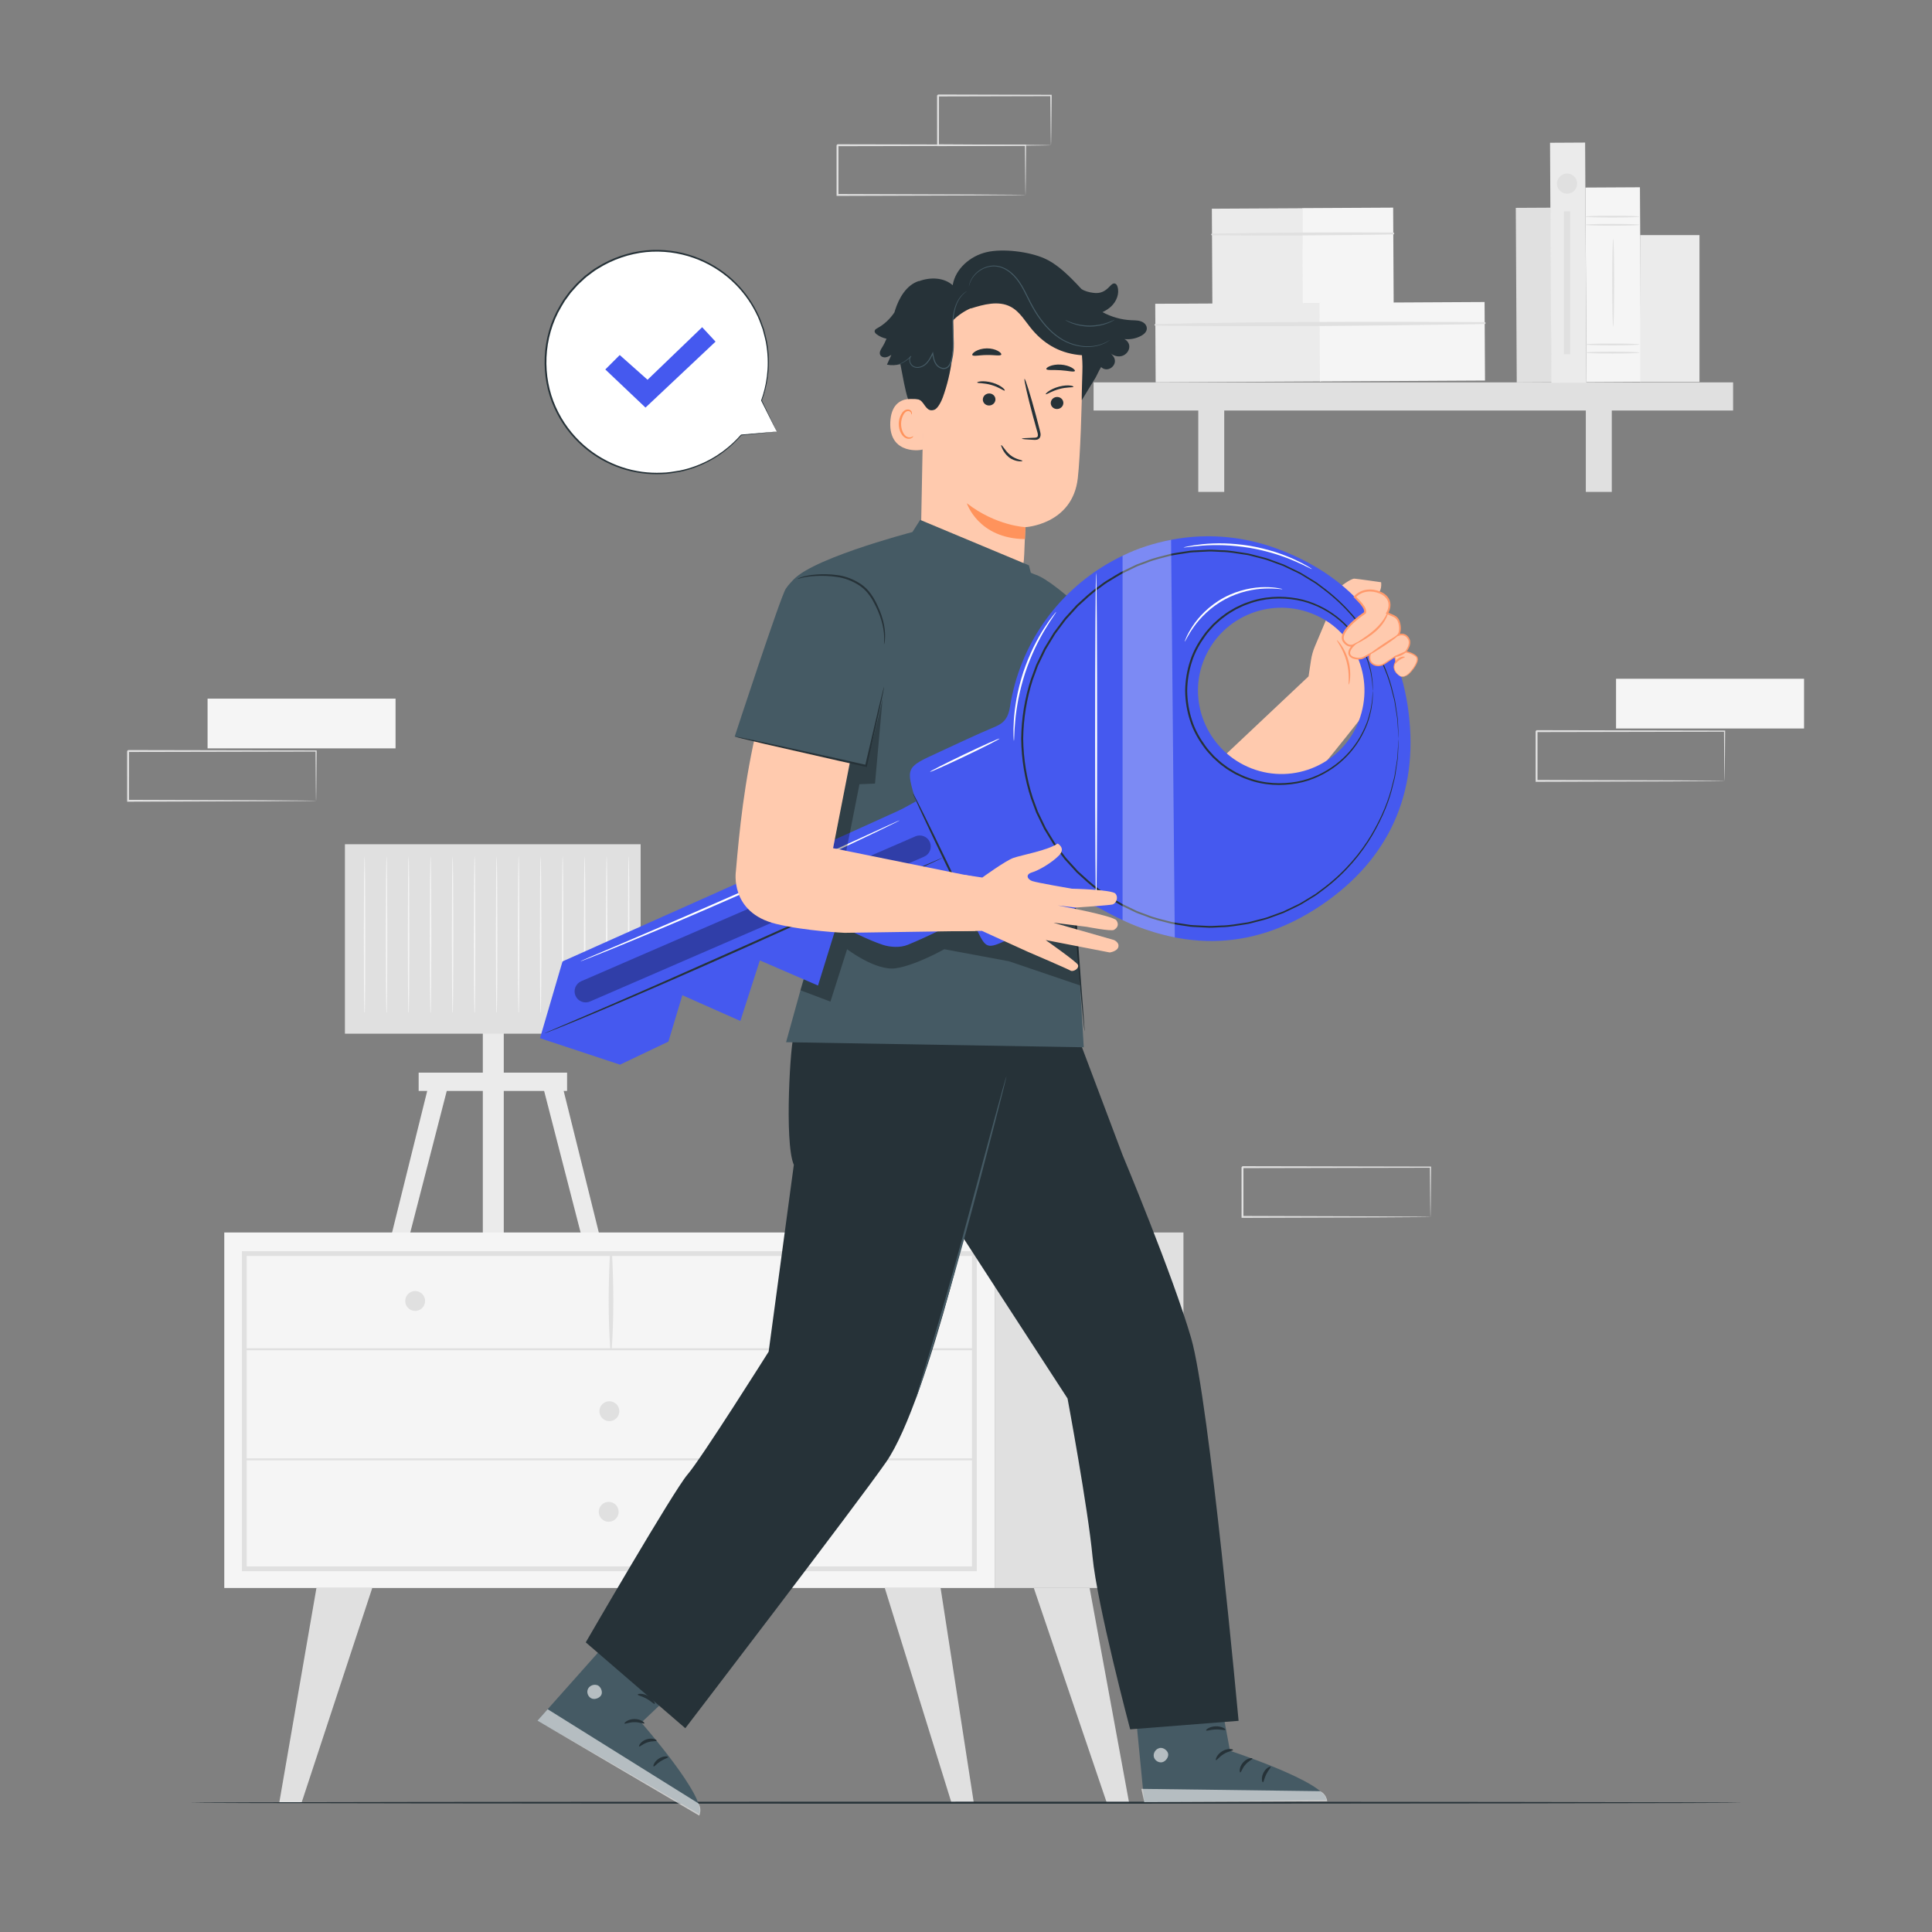
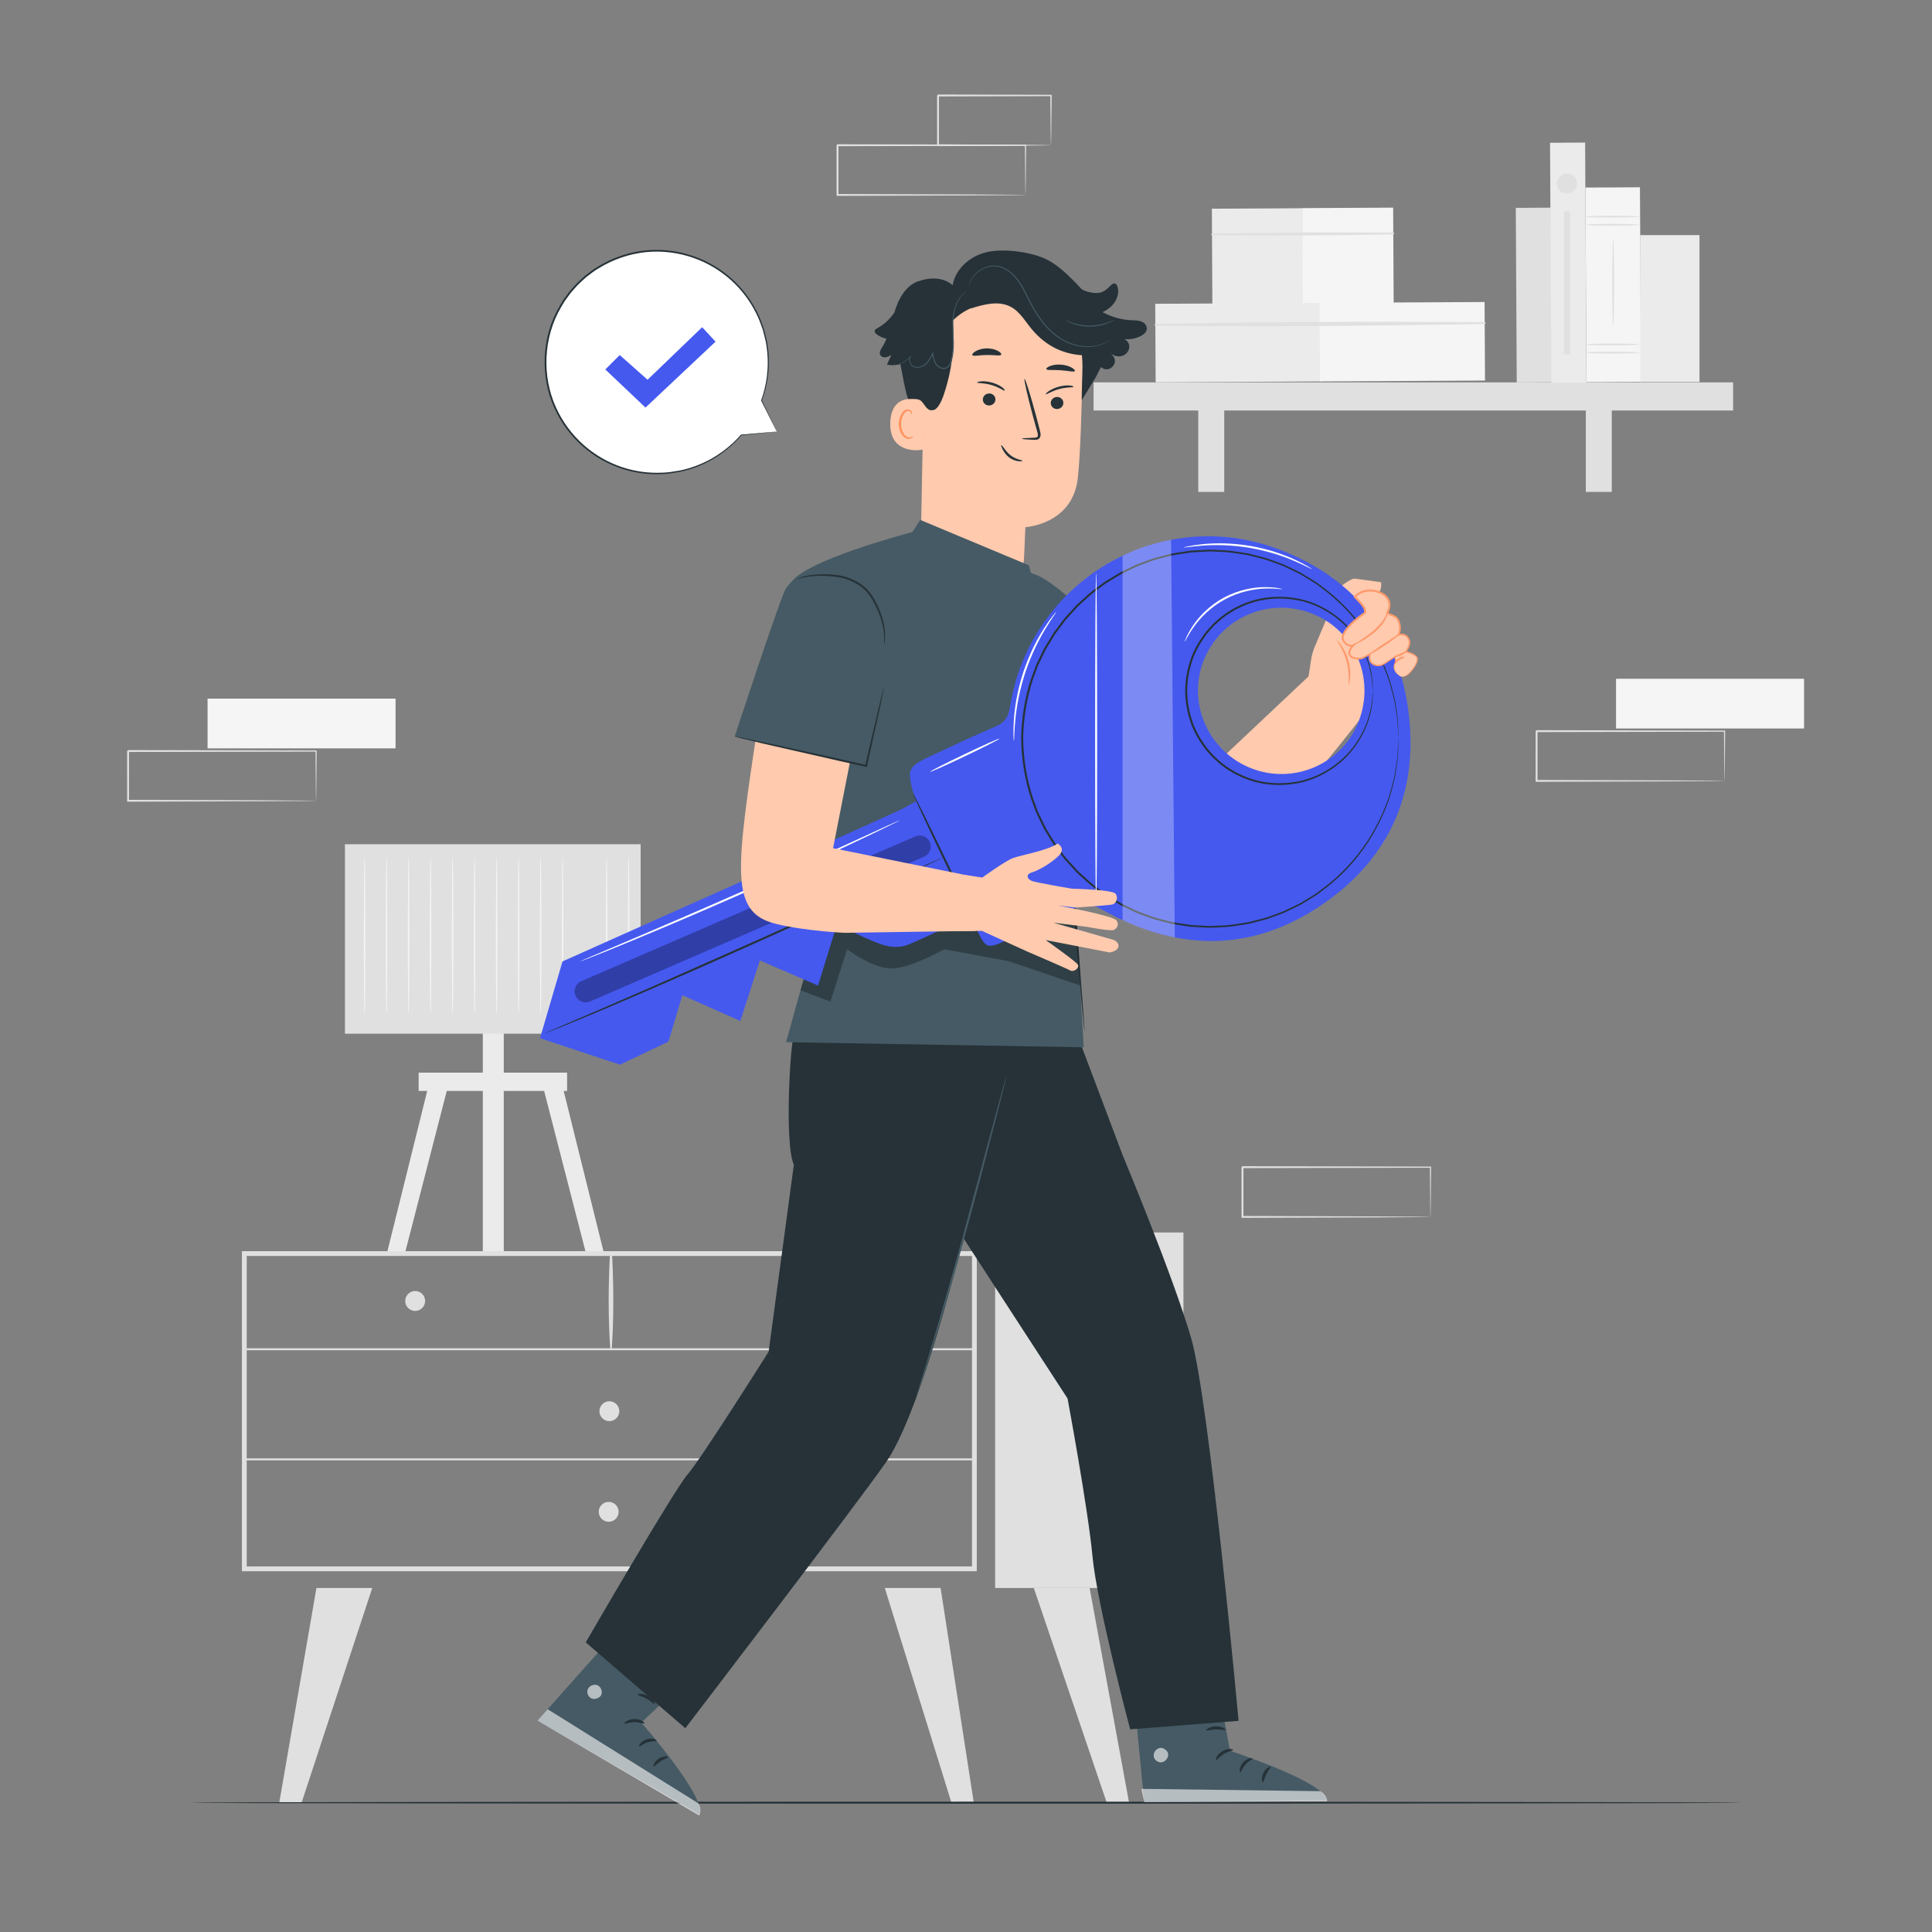
<svg xmlns="http://www.w3.org/2000/svg" width="369" height="369" viewBox="0 0 369 369" fill="none">
  <rect x="0" y="0" width="369" height="369" fill="#808080" stroke="none" />
  <path d="M296.209 39.665L289.508 39.701L289.688 73.044L296.389 73.007L296.209 39.665Z" fill="#E0E0E0" />
  <path d="M248.81 39.773L231.457 39.865L231.555 58.273L248.907 58.181L248.81 39.773Z" fill="#EBEBEB" />
  <path d="M266.083 39.657L248.73 39.75L248.83 58.157L266.182 58.064L266.083 39.657Z" fill="#F5F5F5" />
  <path d="M231.482 44.938C243.014 45.033 254.574 44.966 266.104 44.779C266.341 44.775 266.34 44.411 266.102 44.411C254.57 44.347 243.01 44.403 231.48 44.622C231.276 44.626 231.278 44.936 231.482 44.938Z" fill="#E0E0E0" />
  <path d="M252.167 57.852L220.641 58.022L220.722 73.022L252.248 72.852L252.167 57.852Z" fill="#EBEBEB" />
  <path d="M283.546 57.683L252.02 57.853L252.101 72.853L283.627 72.683L283.546 57.683Z" fill="#F5F5F5" />
  <path d="M220.658 62.202C241.601 62.439 262.619 62.227 283.561 61.892C283.799 61.887 283.796 61.524 283.559 61.523C262.614 61.412 241.595 61.425 220.655 61.886C220.452 61.891 220.454 62.2 220.658 62.202Z" fill="#E0E0E0" />
  <path d="M331.011 73.031H208.867V78.405H331.011V73.031Z" fill="#E0E0E0" />
  <path d="M233.822 75.615H228.863V93.952H233.822V75.615Z" fill="#E0E0E0" />
  <path d="M307.841 75.615H302.883V93.952H307.841V75.615Z" fill="#E0E0E0" />
  <path d="M302.748 27.23L296.047 27.267L296.295 73.124L302.996 73.088L302.748 27.23Z" fill="#EBEBEB" />
  <path d="M313.22 35.768L302.809 35.824L303.009 72.987L313.421 72.93L313.22 35.768Z" fill="#F5F5F5" />
  <path d="M313.143 42.937C313.143 43.036 310.812 43.117 307.937 43.117C305.061 43.117 302.73 43.036 302.73 42.937C302.73 42.837 305.061 42.757 307.937 42.757C310.812 42.757 313.143 42.838 313.143 42.937Z" fill="#E0E0E0" />
  <path d="M313.143 41.376C313.143 41.476 310.812 41.556 307.937 41.556C305.061 41.556 302.73 41.476 302.73 41.376C302.73 41.276 305.061 41.196 307.937 41.196C310.812 41.196 313.143 41.276 313.143 41.376Z" fill="#E0E0E0" />
  <path d="M313.143 67.348C313.143 67.448 310.812 67.528 307.937 67.528C305.061 67.528 302.73 67.448 302.73 67.348C302.73 67.249 305.061 67.168 307.937 67.168C310.812 67.168 313.143 67.249 313.143 67.348Z" fill="#E0E0E0" />
  <path d="M313.143 65.787C313.143 65.887 310.812 65.968 307.937 65.968C305.061 65.968 302.73 65.887 302.73 65.787C302.73 65.688 305.061 65.608 307.937 65.608C310.812 65.607 313.143 65.688 313.143 65.787Z" fill="#E0E0E0" />
  <path d="M308.106 62.381C308.006 62.381 307.926 58.632 307.926 54.008C307.926 49.382 308.006 45.633 308.106 45.633C308.205 45.633 308.287 49.382 308.287 54.008C308.287 58.632 308.205 62.381 308.106 62.381Z" fill="#E0E0E0" />
  <path d="M324.591 44.904H313.258V72.954H324.591V44.904Z" fill="#EBEBEB" />
  <path d="M301.22 35.071C301.22 36.134 300.358 36.997 299.293 36.997C298.23 36.997 297.367 36.135 297.367 35.071C297.367 34.007 298.229 33.144 299.293 33.144C300.358 33.144 301.22 34.007 301.22 35.071Z" fill="#E0E0E0" />
  <path d="M299.89 40.368H298.699V67.648H299.89V40.368Z" fill="#E0E0E0" />
  <path d="M82.324 205.424L73.836 239.619H77.274L86.085 205.424H82.324Z" fill="#EBEBEB" />
  <path d="M106.929 205.424L115.417 239.619H111.979L103.168 205.424H106.929Z" fill="#EBEBEB" />
  <path d="M96.217 196.126H92.215V239.619H96.217V196.126Z" fill="#EBEBEB" />
  <path d="M122.358 161.244H65.879V197.429H122.358V161.244Z" fill="#E0E0E0" />
  <path d="M108.309 204.869H79.961V208.363H108.309V204.869Z" fill="#EBEBEB" />
  <path d="M69.632 192.708C69.645 192.708 69.658 192.916 69.67 193.37H69.593C69.534 191.6 69.492 185.738 69.492 178.789C69.508 174.596 69.522 170.803 69.533 168.01C69.551 166.66 69.566 165.553 69.577 164.744C69.587 164.383 69.596 164.089 69.603 163.855C69.612 163.652 69.621 163.546 69.631 163.546C69.641 163.546 69.65 163.652 69.659 163.855C69.666 164.089 69.674 164.383 69.685 164.744C69.696 165.553 69.711 166.66 69.729 168.01C69.739 170.803 69.754 174.597 69.77 178.789C69.77 185.737 69.728 191.6 69.67 193.37H69.593C69.607 192.916 69.618 192.708 69.632 192.708Z" fill="#F5F5F5" />
  <path d="M73.835 192.708C73.848 192.708 73.861 192.916 73.873 193.37H73.796C73.737 191.6 73.695 185.738 73.695 178.789C73.711 174.596 73.726 170.803 73.736 168.01C73.754 166.66 73.769 165.553 73.78 164.744C73.79 164.383 73.799 164.089 73.806 163.855C73.815 163.652 73.825 163.546 73.834 163.546C73.844 163.546 73.853 163.652 73.862 163.855C73.869 164.089 73.878 164.383 73.888 164.744C73.899 165.553 73.914 166.66 73.932 168.01C73.942 170.803 73.957 174.597 73.973 178.789C73.973 185.737 73.931 191.6 73.873 193.37H73.796C73.81 192.916 73.822 192.708 73.835 192.708Z" fill="#F5F5F5" />
  <path d="M78.038 192.708C78.051 192.708 78.064 192.916 78.076 193.37H77.999C77.941 191.6 77.898 185.738 77.898 178.789C77.914 174.596 77.929 170.803 77.939 168.01C77.957 166.66 77.972 165.553 77.983 164.744C77.994 164.383 78.002 164.089 78.009 163.855C78.018 163.652 78.028 163.546 78.037 163.546C78.047 163.546 78.056 163.652 78.065 163.855C78.072 164.089 78.081 164.383 78.091 164.744C78.102 165.553 78.117 166.66 78.135 168.01C78.146 170.803 78.16 174.597 78.176 178.789C78.176 185.737 78.134 191.6 78.076 193.37H77.999C78.012 192.916 78.025 192.708 78.038 192.708Z" fill="#F5F5F5" />
  <path d="M82.241 192.708C82.254 192.708 82.268 192.916 82.279 193.37H82.202C82.144 191.6 82.102 185.738 82.102 178.789C82.118 174.596 82.132 170.803 82.142 168.01C82.161 166.66 82.175 165.553 82.186 164.744C82.197 164.383 82.206 164.089 82.212 163.855C82.221 163.652 82.231 163.546 82.24 163.546C82.25 163.546 82.26 163.652 82.268 163.855C82.275 164.089 82.284 164.383 82.294 164.744C82.305 165.553 82.32 166.66 82.338 168.01C82.349 170.803 82.364 174.597 82.379 178.789C82.379 185.737 82.337 191.6 82.279 193.37H82.202C82.215 192.916 82.228 192.708 82.241 192.708Z" fill="#F5F5F5" />
  <path d="M86.448 192.708C86.461 192.708 86.475 192.916 86.486 193.37H86.409C86.351 191.6 86.309 185.738 86.309 178.789C86.324 174.596 86.339 170.803 86.349 168.01C86.368 166.66 86.382 165.553 86.394 164.744C86.404 164.383 86.413 164.089 86.419 163.855C86.428 163.652 86.438 163.546 86.447 163.546C86.457 163.546 86.466 163.652 86.475 163.855C86.482 164.089 86.491 164.383 86.501 164.744C86.512 165.553 86.527 166.66 86.546 168.01C86.556 170.803 86.571 174.597 86.586 178.789C86.586 185.737 86.544 191.6 86.486 193.37H86.409C86.422 192.916 86.435 192.708 86.448 192.708Z" fill="#F5F5F5" />
  <path d="M90.651 192.708C90.665 192.708 90.678 192.916 90.69 193.37H90.612C90.554 191.6 90.512 185.738 90.512 178.789C90.527 174.596 90.542 170.803 90.552 168.01C90.571 166.66 90.585 165.553 90.597 164.744C90.607 164.383 90.616 164.089 90.622 163.855C90.631 163.652 90.641 163.546 90.65 163.546C90.66 163.546 90.67 163.652 90.678 163.855C90.685 164.089 90.694 164.383 90.704 164.744C90.715 165.553 90.73 166.66 90.749 168.01C90.759 170.803 90.774 174.597 90.789 178.789C90.789 185.737 90.747 191.6 90.689 193.37H90.612C90.625 192.916 90.638 192.708 90.651 192.708Z" fill="#F5F5F5" />
  <path d="M94.854 192.708C94.868 192.708 94.881 192.916 94.893 193.37H94.815C94.757 191.6 94.715 185.738 94.715 178.789C94.73 174.596 94.745 170.803 94.755 168.01C94.774 166.66 94.789 165.553 94.8 164.744C94.81 164.383 94.819 164.089 94.826 163.855C94.834 163.652 94.844 163.546 94.854 163.546C94.863 163.546 94.873 163.652 94.882 163.855C94.888 164.089 94.897 164.383 94.907 164.744C94.918 165.553 94.933 166.66 94.952 168.01C94.962 170.803 94.977 174.597 94.992 178.789C94.992 185.737 94.95 191.6 94.892 193.37H94.814C94.828 192.916 94.84 192.708 94.854 192.708Z" fill="#F5F5F5" />
  <path d="M99.057 192.708C99.071 192.708 99.084 192.916 99.096 193.37H99.018C98.96 191.6 98.918 185.738 98.918 178.789C98.933 174.596 98.948 170.803 98.959 168.01C98.977 166.66 98.992 165.553 99.003 164.744C99.013 164.383 99.022 164.089 99.029 163.855C99.037 163.652 99.047 163.546 99.057 163.546C99.066 163.546 99.076 163.652 99.085 163.855C99.091 164.089 99.1 164.383 99.111 164.744C99.122 165.553 99.136 166.66 99.155 168.01C99.165 170.803 99.18 174.597 99.195 178.789C99.195 185.737 99.153 191.6 99.095 193.37H99.018C99.031 192.916 99.043 192.708 99.057 192.708Z" fill="#F5F5F5" />
  <path d="M103.261 192.708C103.274 192.708 103.287 192.916 103.299 193.37H103.221C103.163 191.6 103.121 185.738 103.121 178.789C103.137 174.596 103.151 170.803 103.162 168.01C103.18 166.66 103.195 165.553 103.206 164.744C103.216 164.383 103.225 164.089 103.232 163.855C103.241 163.652 103.25 163.546 103.26 163.546C103.269 163.546 103.279 163.652 103.288 163.855C103.295 164.089 103.303 164.383 103.314 164.744C103.325 165.553 103.34 166.66 103.358 168.01C103.368 170.803 103.383 174.597 103.399 178.789C103.399 185.737 103.357 191.6 103.299 193.37H103.221C103.235 192.916 103.247 192.708 103.261 192.708Z" fill="#F5F5F5" />
  <path d="M107.464 192.708C107.477 192.708 107.49 192.916 107.502 193.37H107.425C107.366 191.6 107.324 185.738 107.324 178.789C107.34 174.596 107.354 170.803 107.365 168.01C107.383 166.66 107.398 165.553 107.409 164.744C107.419 164.383 107.428 164.089 107.435 163.855C107.444 163.652 107.453 163.546 107.463 163.546C107.473 163.546 107.482 163.652 107.491 163.855C107.498 164.089 107.507 164.383 107.517 164.744C107.528 165.553 107.543 166.66 107.561 168.01C107.571 170.803 107.586 174.597 107.602 178.789C107.602 185.737 107.56 191.6 107.502 193.37H107.425C107.439 192.916 107.45 192.708 107.464 192.708Z" fill="#F5F5F5" />
-   <path d="M111.667 192.708C111.68 192.708 111.693 192.916 111.705 193.37H111.628C111.569 191.6 111.527 185.738 111.527 178.789C111.543 174.596 111.558 170.803 111.568 168.01C111.586 166.66 111.601 165.553 111.612 164.744C111.623 164.383 111.631 164.089 111.638 163.855C111.647 163.652 111.656 163.546 111.666 163.546C111.676 163.546 111.685 163.652 111.694 163.855C111.701 164.089 111.71 164.383 111.72 164.744C111.731 165.553 111.746 166.66 111.764 168.01C111.775 170.803 111.789 174.597 111.805 178.789C111.805 185.737 111.763 191.6 111.705 193.37H111.628C111.641 192.916 111.654 192.708 111.667 192.708Z" fill="#F5F5F5" />
  <path d="M115.87 192.708C115.883 192.708 115.897 192.916 115.908 193.37H115.831C115.773 191.6 115.73 185.738 115.73 178.789C115.746 174.596 115.761 170.803 115.771 168.01C115.79 166.66 115.804 165.553 115.815 164.744C115.826 164.383 115.835 164.089 115.841 163.855C115.85 163.652 115.86 163.546 115.869 163.546C115.879 163.546 115.888 163.652 115.897 163.855C115.904 164.089 115.913 164.383 115.923 164.744C115.934 165.553 115.949 166.66 115.967 168.01C115.978 170.803 115.992 174.597 116.008 178.789C116.008 185.737 115.966 191.6 115.908 193.37H115.831C115.844 192.916 115.857 192.708 115.87 192.708Z" fill="#F5F5F5" />
  <path d="M120.073 192.708C120.086 192.708 120.1 192.916 120.111 193.37H120.034C119.976 191.6 119.934 185.738 119.934 178.789C119.949 174.596 119.964 170.803 119.974 168.01C119.993 166.66 120.007 165.553 120.018 164.744C120.029 164.383 120.038 164.089 120.044 163.855C120.053 163.652 120.063 163.546 120.072 163.546C120.082 163.546 120.092 163.652 120.1 163.855C120.107 164.089 120.116 164.383 120.126 164.744C120.137 165.553 120.152 166.66 120.17 168.01C120.181 170.803 120.196 174.597 120.211 178.789C120.211 185.737 120.169 191.6 120.111 193.37H120.034C120.047 192.916 120.06 192.708 120.073 192.708Z" fill="#F5F5F5" />
-   <path d="M190.064 235.395H42.836V303.295H190.064V235.395Z" fill="#F5F5F5" />
  <path d="M186.561 300.095H46.207V238.968H186.561V300.095H186.561ZM47.123 299.179H185.645V239.884H47.123V299.179Z" fill="#E0E0E0" />
  <path d="M226.03 235.395H190.062V303.295H226.03V235.395Z" fill="#E0E0E0" />
  <path d="M46.663 257.885C62.435 257.885 78.208 257.885 93.98 257.885C118.9 257.885 143.82 257.885 168.74 257.885C174.526 257.885 180.314 257.885 186.101 257.885C186.339 257.885 186.34 257.516 186.101 257.516C170.329 257.516 154.557 257.516 138.784 257.516C113.864 257.516 88.945 257.516 64.025 257.516C58.238 257.516 52.451 257.516 46.663 257.516C46.425 257.516 46.424 257.885 46.663 257.885Z" fill="#E0E0E0" />
  <path d="M116.837 257.701C117.255 251.673 117.21 245.29 116.885 239.257C116.871 239.015 116.522 239.015 116.509 239.257C116.183 245.29 116.138 251.673 116.557 257.701C116.57 257.881 116.825 257.881 116.837 257.701Z" fill="#E0E0E0" />
  <path d="M154.37 248.479C154.37 249.528 153.519 250.378 152.47 250.378C151.42 250.378 150.57 249.527 150.57 248.479C150.57 247.43 151.42 246.579 152.47 246.579C153.519 246.579 154.37 247.43 154.37 248.479Z" fill="#E0E0E0" />
  <path d="M81.194 248.479C81.194 249.528 80.344 250.378 79.294 250.378C78.245 250.378 77.394 249.527 77.394 248.479C77.394 247.43 78.245 246.579 79.294 246.579C80.344 246.579 81.194 247.43 81.194 248.479Z" fill="#E0E0E0" />
  <path d="M118.284 269.532C118.284 270.581 117.433 271.431 116.384 271.431C115.335 271.431 114.484 270.581 114.484 269.532C114.484 268.482 115.335 267.632 116.384 267.632C117.433 267.632 118.284 268.482 118.284 269.532Z" fill="#E0E0E0" />
  <path d="M60.438 303.295L53.336 344.301H57.6L71.097 303.295H60.438Z" fill="#E0E0E0" />
  <path d="M179.648 303.295L185.987 344.301H181.723L168.988 303.295H179.648Z" fill="#E0E0E0" />
  <path d="M208.109 303.295L215.647 344.301H211.383L197.449 303.295H208.109Z" fill="#E0E0E0" />
  <path d="M118.155 288.748C118.155 289.797 117.305 290.648 116.255 290.648C115.206 290.648 114.355 289.798 114.355 288.748C114.355 287.699 115.206 286.849 116.255 286.849C117.305 286.849 118.155 287.699 118.155 288.748Z" fill="#E0E0E0" />
  <path d="M46.663 278.912C62.435 278.912 78.208 278.912 93.98 278.912C118.9 278.912 143.82 278.912 168.74 278.912C174.526 278.912 180.314 278.912 186.101 278.912C186.339 278.912 186.34 278.542 186.101 278.542C170.329 278.542 154.557 278.542 138.784 278.542C113.864 278.542 88.945 278.542 64.025 278.542C58.238 278.542 52.451 278.542 46.663 278.542C46.425 278.542 46.424 278.912 46.663 278.912Z" fill="#E0E0E0" />
  <path d="M344.562 129.639H308.656V139.138H344.562V129.639Z" fill="#F5F5F5" />
  <path d="M329.38 149.143C329.377 149.139 329.373 149.081 329.369 148.97C329.366 148.844 329.363 148.683 329.358 148.483C329.351 148.036 329.342 147.413 329.331 146.614C329.316 144.974 329.296 142.617 329.27 139.644L329.381 139.756C321.183 139.772 308.144 139.798 293.477 139.827C293.559 139.746 293.293 140.01 293.658 139.644V139.647V139.652V139.661V139.681V139.719V139.796V139.948V140.254V140.863C293.658 141.268 293.658 141.672 293.658 142.075C293.658 142.88 293.658 143.679 293.658 144.472C293.657 146.057 293.655 147.616 293.655 149.144L293.476 148.965C303.7 148.998 312.647 149.027 319.063 149.046C322.259 149.068 324.824 149.086 326.616 149.097C327.487 149.108 328.169 149.115 328.658 149.121C328.878 149.126 329.054 149.13 329.192 149.133C329.313 149.135 329.376 149.139 329.38 149.143C329.384 149.147 329.328 149.151 329.214 149.155C329.082 149.158 328.913 149.162 328.702 149.166C328.223 149.172 327.554 149.179 326.699 149.19C324.917 149.201 322.366 149.219 319.187 149.241C312.739 149.261 303.749 149.289 293.475 149.322L293.297 149.322V149.143C293.296 147.616 293.294 146.056 293.294 144.471C293.294 143.678 293.293 142.879 293.293 142.074C293.293 141.672 293.293 141.267 293.293 140.862V140.253V139.948V139.795V139.718V139.68V139.661V139.651V139.646V139.644C293.659 139.278 293.396 139.543 293.478 139.461C308.145 139.49 321.183 139.516 329.382 139.532H329.494L329.493 139.644C329.467 142.644 329.446 145.024 329.432 146.68C329.42 147.468 329.411 148.083 329.405 148.524C329.4 148.716 329.396 148.869 329.393 148.992C329.388 149.096 329.384 149.147 329.38 149.143Z" fill="#E0E0E0" />
  <path d="M273.212 232.42C273.209 232.416 273.205 232.358 273.201 232.247C273.198 232.12 273.195 231.96 273.19 231.76C273.183 231.313 273.174 230.69 273.163 229.891C273.148 228.251 273.128 225.894 273.102 222.921L273.213 223.032C265.015 223.049 251.977 223.075 237.31 223.104C237.391 223.023 237.125 223.286 237.49 222.922V222.924V222.929V222.939V222.958V222.996V223.073V223.226V223.531V224.14C237.49 224.545 237.49 224.949 237.49 225.352C237.49 226.157 237.49 226.956 237.49 227.749C237.489 229.334 237.487 230.894 237.487 232.421L237.308 232.243C247.532 232.275 256.479 232.304 262.895 232.324C266.092 232.345 268.656 232.363 270.448 232.375C271.32 232.385 272.001 232.393 272.49 232.398C272.71 232.404 272.886 232.407 273.024 232.41C273.145 232.412 273.209 232.415 273.212 232.42C273.216 232.424 273.16 232.427 273.046 232.432C272.914 232.435 272.745 232.438 272.534 232.443C272.055 232.449 271.385 232.457 270.531 232.467C268.749 232.479 266.198 232.497 263.019 232.518C256.571 232.539 247.581 232.567 237.307 232.599L237.129 232.6V232.421C237.128 230.893 237.126 229.334 237.126 227.748C237.126 226.956 237.125 226.156 237.125 225.351C237.125 224.949 237.125 224.545 237.125 224.139V223.531V223.225V223.072V222.996V222.957V222.938V222.928V222.923V222.921C237.491 222.555 237.228 222.819 237.31 222.738C251.977 222.768 265.015 222.793 273.214 222.81H273.326L273.325 222.921C273.299 225.922 273.278 228.301 273.264 229.957C273.252 230.745 273.243 231.361 273.237 231.801C273.232 231.993 273.228 232.147 273.225 232.269C273.22 232.373 273.216 232.424 273.212 232.42Z" fill="#E0E0E0" />
  <path d="M75.55 133.436H39.645V142.934H75.55V133.436Z" fill="#F5F5F5" />
  <path d="M60.369 152.939C60.365 152.936 60.361 152.877 60.358 152.767C60.355 152.64 60.351 152.48 60.346 152.28C60.339 151.832 60.33 151.21 60.319 150.41C60.304 148.77 60.283 146.413 60.257 143.441L60.369 143.552C52.17 143.568 39.132 143.595 24.465 143.624C24.546 143.542 24.28 143.806 24.646 143.441V143.444V143.449V143.458V143.478V143.516V143.593V143.745V144.051V144.66C24.646 145.065 24.646 145.469 24.646 145.872C24.646 146.677 24.645 147.476 24.645 148.269C24.644 149.854 24.643 151.413 24.642 152.941L24.463 152.762C34.688 152.795 43.635 152.823 50.051 152.843C53.247 152.865 55.812 152.883 57.603 152.894C58.475 152.905 59.157 152.912 59.645 152.918C59.865 152.923 60.041 152.927 60.18 152.93C60.301 152.932 60.365 152.936 60.369 152.939C60.372 152.943 60.316 152.947 60.203 152.951C60.07 152.954 59.902 152.958 59.691 152.963C59.212 152.969 58.542 152.976 57.687 152.987C55.905 152.998 53.354 153.016 50.175 153.038C43.727 153.058 34.737 153.086 24.463 153.119L24.285 153.12V152.94C24.284 151.413 24.283 149.853 24.282 148.268C24.282 147.475 24.281 146.676 24.281 145.871C24.281 145.469 24.281 145.064 24.281 144.659V144.05V143.745V143.592V143.515V143.477V143.458V143.448V143.443V143.441C24.647 143.075 24.384 143.34 24.466 143.258C39.133 143.287 52.172 143.313 60.37 143.329H60.482L60.482 143.441C60.455 146.441 60.434 148.821 60.42 150.476C60.409 151.264 60.4 151.88 60.393 152.32C60.389 152.512 60.384 152.666 60.381 152.788C60.376 152.892 60.372 152.943 60.369 152.939Z" fill="#E0E0E0" />
  <path d="M195.865 37.234C195.861 37.231 195.857 37.172 195.854 37.062C195.851 36.935 195.847 36.775 195.842 36.575C195.835 36.127 195.826 35.504 195.815 34.705C195.8 33.065 195.779 30.708 195.753 27.735L195.865 27.847C187.666 27.863 174.628 27.889 159.961 27.919C160.042 27.837 159.777 28.101 160.142 27.735V27.738V27.743V27.753V27.772V27.81V27.887V28.04V28.345V28.954C160.142 29.359 160.142 29.764 160.142 30.166C160.142 30.971 160.141 31.77 160.141 32.563C160.14 34.148 160.139 35.707 160.138 37.235L159.96 37.056C170.184 37.089 179.131 37.118 185.547 37.138C188.743 37.159 191.308 37.177 193.1 37.189C193.971 37.199 194.653 37.206 195.142 37.212C195.361 37.217 195.537 37.221 195.676 37.224C195.797 37.226 195.861 37.23 195.865 37.234C195.868 37.238 195.812 37.242 195.699 37.246C195.566 37.249 195.398 37.253 195.187 37.258C194.708 37.264 194.038 37.271 193.183 37.282C191.401 37.293 188.85 37.311 185.672 37.333C179.224 37.353 170.233 37.381 159.96 37.414L159.781 37.414V37.235C159.78 35.707 159.779 34.148 159.778 32.563C159.778 31.77 159.777 30.971 159.777 30.166C159.777 29.764 159.777 29.359 159.777 28.954V28.345V28.04V27.887V27.81V27.772V27.753V27.743V27.738V27.735C160.143 27.369 159.88 27.634 159.963 27.552C174.63 27.582 187.668 27.608 195.866 27.624H195.978L195.978 27.735C195.951 30.736 195.93 33.116 195.916 34.772C195.905 35.56 195.896 36.175 195.889 36.616C195.884 36.808 195.88 36.961 195.877 37.084C195.872 37.187 195.868 37.238 195.865 37.234Z" fill="#E0E0E0" />
  <path d="M200.732 27.735C200.727 27.731 200.723 27.67 200.718 27.555C200.714 27.418 200.709 27.253 200.704 27.051C200.696 26.584 200.685 25.949 200.671 25.147C200.654 23.481 200.63 21.129 200.6 18.237L200.732 18.368C195.143 18.381 187.54 18.4 179.16 18.42C178.995 18.583 179.381 18.197 179.342 18.238V18.24V18.245V18.254V18.274V18.314V18.392V18.548V18.86V19.48C179.342 19.893 179.342 20.304 179.341 20.712C179.34 21.528 179.34 22.335 179.339 23.13C179.337 24.719 179.335 26.259 179.333 27.735L179.159 27.561C185.387 27.595 190.748 27.623 194.591 27.644C196.486 27.665 198.005 27.68 199.086 27.692C199.591 27.701 199.993 27.708 200.299 27.714C200.576 27.721 200.724 27.728 200.732 27.735C200.739 27.743 200.605 27.75 200.34 27.757C200.044 27.762 199.654 27.77 199.164 27.779C198.092 27.791 196.586 27.807 194.708 27.827C190.836 27.848 185.434 27.877 179.159 27.91L178.984 27.91V27.735C178.982 26.259 178.98 24.719 178.978 23.13C178.977 22.335 178.977 21.528 178.976 20.712C178.976 20.304 178.976 19.893 178.976 19.48V18.86V18.548V18.391V18.313V18.274V18.254V18.244V18.239V18.237C178.936 18.275 179.322 17.889 179.16 18.053C187.54 18.073 195.143 18.091 200.732 18.105H200.865L200.863 18.236C200.834 21.162 200.809 23.541 200.792 25.226C200.778 26.016 200.767 26.641 200.76 27.102C200.75 27.527 200.741 27.744 200.732 27.735Z" fill="#E0E0E0" />
  <path d="M332.78 344.301C332.78 344.408 266.388 344.493 184.507 344.493C102.597 344.493 36.219 344.408 36.219 344.301C36.219 344.195 102.597 344.109 184.507 344.109C266.387 344.109 332.78 344.195 332.78 344.301Z" fill="#263238" />
  <path d="M148.365 82.434L145.445 76.486C146.757 72.911 147.129 68.94 146.315 64.934C143.975 53.413 132.739 45.97 121.218 48.31C109.697 50.65 102.255 61.886 104.594 73.407C106.934 84.928 118.17 92.371 129.692 90.031C134.502 89.054 138.598 86.522 141.571 83.069L141.566 83.08L148.365 82.434Z" fill="white" />
  <path d="M148.365 82.434C148.365 82.434 148.228 82.454 147.942 82.486C147.639 82.519 147.211 82.565 146.654 82.626C145.488 82.748 143.785 82.925 141.573 83.155C141.533 83.159 141.496 83.13 141.492 83.089C141.49 83.075 141.493 83.06 141.499 83.049L141.504 83.037L141.628 83.119C139.85 85.198 137.066 87.638 133.071 89.172C132.078 89.556 131.014 89.874 129.892 90.114C128.761 90.297 127.592 90.532 126.364 90.547C123.92 90.66 121.293 90.357 118.695 89.494C116.1 88.635 113.539 87.219 111.298 85.247C109.056 83.282 107.139 80.757 105.838 77.834C104.518 74.919 103.898 71.591 104.039 68.225C104.186 64.861 105.114 61.429 106.917 58.408L107.598 57.275L108.376 56.214L108.765 55.686L109.198 55.196L110.066 54.223C110.365 53.911 110.696 53.63 111.009 53.333C111.331 53.047 111.627 52.73 111.98 52.486C112.668 51.974 113.323 51.422 114.067 51.008C116.944 49.208 120.17 48.144 123.367 47.82C126.572 47.518 129.729 47.956 132.553 48.959C135.381 49.958 137.875 51.512 139.897 53.365C141.925 55.219 143.479 57.369 144.576 59.564C145.153 60.652 145.533 61.783 145.913 62.867C146.189 63.982 146.504 65.049 146.634 66.109C147.237 70.349 146.468 73.966 145.516 76.514L145.513 76.456C146.445 78.399 147.163 79.897 147.656 80.924C147.889 81.415 148.068 81.792 148.195 82.059C148.313 82.31 148.365 82.434 148.365 82.434C148.365 82.434 148.29 82.297 148.158 82.04C148.022 81.773 147.831 81.394 147.58 80.901C147.075 79.894 146.336 78.425 145.379 76.519C145.37 76.5 145.369 76.479 145.376 76.461C146.296 73.921 147.028 70.331 146.406 66.14C146.273 65.092 145.955 64.038 145.677 62.937C145.296 61.868 144.916 60.751 144.341 59.68C143.248 57.517 141.706 55.401 139.699 53.579C137.699 51.757 135.236 50.233 132.446 49.254C129.663 48.273 126.553 47.847 123.399 48.149C120.251 48.473 117.077 49.523 114.249 51.298C113.517 51.705 112.874 52.249 112.196 52.752C111.848 52.993 111.558 53.305 111.241 53.587C110.934 53.879 110.607 54.155 110.313 54.463L109.459 55.42L109.032 55.902L108.651 56.422L107.885 57.467L107.215 58.582C105.441 61.554 104.527 64.929 104.38 68.239C104.239 71.551 104.844 74.828 106.14 77.699C107.416 80.579 109.3 83.068 111.504 85.01C113.708 86.957 116.228 88.361 118.785 89.215C121.345 90.075 123.936 90.384 126.35 90.282C127.563 90.274 128.719 90.046 129.838 89.871C130.948 89.64 132.002 89.331 132.986 88.956C136.947 87.462 139.724 85.066 141.513 83.021C141.539 82.99 141.586 82.986 141.617 83.013C141.643 83.035 141.65 83.072 141.636 83.102L141.631 83.112L141.557 83.006C143.75 82.817 145.439 82.671 146.596 82.572C147.163 82.525 147.599 82.489 147.907 82.463C148.206 82.441 148.365 82.434 148.365 82.434Z" fill="#263238" />
  <path d="M115.609 70.565L118.364 67.81L123.677 72.532L134.107 62.496L136.665 65.251L123.284 77.846L115.609 70.565Z" fill="#4559EF" />
  <path d="M135.316 316.848L122.488 329.007C122.488 329.007 135.158 343.462 133.524 346.456L102.652 328.638L121.764 307.161L135.316 316.848Z" fill="#455A64" />
  <g opacity="0.6">
    <path d="M113.979 321.837C113.295 321.629 112.478 322.032 112.243 322.707C112.008 323.383 112.411 324.217 113.092 324.436C113.772 324.655 114.767 324.201 114.925 323.504C115.083 322.806 114.557 321.854 113.844 321.804" fill="white" />
  </g>
  <g opacity="0.6">
    <path d="M102.652 328.638L104.6 326.45L133.386 344.429C133.386 344.429 134.123 345.435 133.55 346.771L102.652 328.638Z" fill="white" />
  </g>
  <path d="M123.077 329.161C122.979 329.305 122.2 328.91 121.178 328.928C120.154 328.919 119.38 329.323 119.281 329.18C119.163 329.065 119.937 328.323 121.175 328.322C122.413 328.31 123.194 329.046 123.077 329.161Z" fill="#263238" />
  <path d="M125.417 332.459C125.361 332.622 124.566 332.472 123.673 332.781C122.772 333.064 122.223 333.659 122.08 333.56C121.927 333.496 122.367 332.569 123.484 332.206C124.597 331.834 125.502 332.316 125.417 332.459Z" fill="#263238" />
  <path d="M124.835 337.377C124.681 337.324 124.939 336.459 125.824 335.89C126.705 335.314 127.601 335.432 127.586 335.594C127.593 335.767 126.874 335.919 126.154 336.397C125.423 336.859 124.99 337.453 124.835 337.377Z" fill="#263238" />
  <path d="M125.044 325.437C124.898 325.533 124.349 324.905 123.481 324.438C122.622 323.954 121.798 323.826 121.801 323.651C121.783 323.491 122.758 323.344 123.773 323.907C124.792 324.463 125.189 325.367 125.044 325.437Z" fill="#263238" />
  <path d="M127.07 322.334C127.034 322.396 126.394 322.121 125.564 321.377C125.151 321.006 124.7 320.511 124.288 319.897C124.082 319.59 123.886 319.254 123.709 318.891C123.626 318.714 123.518 318.521 123.476 318.249C123.41 317.993 123.562 317.544 123.901 317.423C124.202 317.288 124.538 317.36 124.759 317.491C124.986 317.623 125.138 317.782 125.277 317.926C125.562 318.218 125.807 318.528 126.014 318.839C126.426 319.463 126.686 320.09 126.833 320.629C127.126 321.718 127.019 322.418 126.951 322.415C126.854 322.422 126.803 321.747 126.427 320.764C126.238 320.274 125.958 319.713 125.556 319.157C125.354 318.88 125.121 318.605 124.856 318.344C124.589 318.06 124.319 317.886 124.148 317.977C124.084 318.012 124.067 318.031 124.075 318.167C124.089 318.297 124.166 318.462 124.247 318.637C124.405 318.979 124.579 319.299 124.759 319.595C125.121 320.187 125.512 320.682 125.868 321.074C126.579 321.857 127.123 322.256 127.07 322.334Z" fill="#263238" />
  <path d="M126.747 322.424C126.68 322.414 126.72 321.702 127.265 320.714C127.537 320.225 127.947 319.682 128.511 319.189C128.794 318.944 129.115 318.713 129.472 318.513C129.836 318.326 130.303 318.062 130.916 318.355C131.221 318.532 131.323 318.921 131.283 319.173C131.254 319.44 131.164 319.628 131.089 319.825C130.923 320.212 130.7 320.554 130.451 320.843C129.953 321.426 129.354 321.795 128.824 321.999C127.743 322.411 127.018 322.2 127.036 322.143C127.033 322.038 127.726 322.076 128.649 321.608C129.105 321.377 129.61 321.013 130.02 320.488C130.225 320.228 130.407 319.928 130.541 319.598C130.695 319.247 130.737 318.913 130.597 318.871C130.449 318.774 130.041 318.855 129.757 319.034C129.432 319.207 129.135 319.406 128.868 319.617C128.337 320.044 127.925 320.514 127.627 320.941C127.03 321.802 126.841 322.452 126.747 322.424Z" fill="#263238" />
  <path d="M231.862 317.893L234.921 334.394C234.921 334.394 253.19 340.368 253.311 343.777L218.543 344.19L215.977 317.893H231.862Z" fill="#455A64" />
  <g opacity="0.6">
    <path d="M221.417 333.884C220.723 334.055 220.226 334.818 220.368 335.519C220.51 336.22 221.282 336.732 221.979 336.573C222.676 336.414 223.301 335.517 223.081 334.836C222.862 334.156 221.923 333.605 221.284 333.926" fill="white" />
  </g>
  <g opacity="0.6">
    <path d="M218.544 344.19L217.996 341.663L252.159 342.104C252.159 342.104 253.306 342.593 253.494 344.034L218.544 344.19Z" fill="white" />
  </g>
  <path d="M235.504 334.227C235.494 334.401 234.621 334.457 233.751 334.994C232.867 335.509 232.406 336.251 232.248 336.178C232.089 336.14 232.375 335.107 233.44 334.475C234.5 333.834 235.546 334.068 235.504 334.227Z" fill="#263238" />
  <path d="M239.199 335.869C239.235 336.039 238.474 336.315 237.864 337.036C237.233 337.738 237.063 338.53 236.89 338.518C236.726 338.541 236.632 337.518 237.408 336.637C238.175 335.749 239.2 335.704 239.199 335.869Z" fill="#263238" />
  <path d="M241.208 340.397C241.049 340.43 240.829 339.554 241.301 338.613C241.766 337.668 242.596 337.314 242.665 337.461C242.76 337.606 242.219 338.104 241.843 338.883C241.45 339.652 241.381 340.384 241.208 340.397Z" fill="#263238" />
  <path d="M234.056 330.382C233.979 330.538 233.187 330.278 232.202 330.319C231.216 330.341 230.442 330.651 230.356 330.499C230.259 330.371 231.022 329.747 232.183 329.714C233.343 329.673 234.145 330.248 234.056 330.382Z" fill="#263238" />
  <path d="M151.617 197.946C151.04 198.336 149.727 218.138 151.617 222.48L146.808 258.159C146.808 258.159 133.91 278.642 131.313 281.623C128.717 284.604 111.875 313.68 111.875 313.68L130.889 330.081C130.889 330.081 163.937 286.903 169.249 279.239C177.584 267.216 187.423 222.143 187.423 222.143L188.704 199.771L151.617 197.946Z" fill="#263238" />
  <path d="M177.586 226.49C178.163 227.548 203.894 267.1 203.894 267.1C203.894 267.1 207.798 288.051 208.664 297.291C209.53 306.532 215.856 330.293 215.856 330.293L236.563 328.668C236.563 328.668 230.963 267.49 227.501 255.567C224.039 243.644 214.407 220.605 214.407 220.605L206.279 199.047L182.879 199.485L177.586 226.49Z" fill="#263238" />
  <path d="M192.232 205.521C192.245 205.525 192.201 205.745 192.103 206.16C191.994 206.608 191.846 207.213 191.66 207.974C191.25 209.581 190.673 211.846 189.964 214.63C188.516 220.245 186.51 228.002 184.175 236.539C181.837 245.077 179.563 252.764 177.829 258.299C176.961 261.067 176.243 263.301 175.726 264.839C175.475 265.582 175.274 266.171 175.126 266.608C174.985 267.011 174.905 267.22 174.892 267.217C174.88 267.213 174.935 266.995 175.053 266.584C175.183 266.143 175.36 265.546 175.584 264.794C176.063 263.207 176.739 260.97 177.569 258.22C179.236 252.667 181.467 244.973 183.804 236.437C186.103 227.91 188.184 220.19 189.702 214.561C190.46 211.79 191.077 209.536 191.516 207.936C191.731 207.182 191.903 206.583 192.029 206.14C192.15 205.732 192.219 205.518 192.232 205.521Z" fill="#455A64" />
  <path d="M255.824 112.181C255.824 112.181 257.998 110.465 258.703 110.518C259.407 110.573 263.783 111.204 263.783 111.204C263.783 111.204 264.063 113.045 262.804 113.651C261.547 114.258 259.685 114.307 259.685 114.307L258.643 115.04L255.824 112.181Z" fill="#FFCAAE" />
  <path d="M198.703 118.232L232.984 145.151L249.928 129.18L250.396 126.075C250.528 125.191 250.771 124.329 251.117 123.506L255.5 113.09L265.75 129.713C265.75 129.713 240.551 162.62 236.135 163.771C230.318 165.288 201.336 145.669 201.336 145.669L198.703 118.232Z" fill="#FFCAAE" />
  <path d="M255.334 122.267C255.384 122.188 256.893 123.726 257.549 126.218C258.232 128.704 257.698 130.79 257.615 130.748C257.491 130.74 257.837 128.704 257.177 126.318C256.551 123.923 255.231 122.335 255.334 122.267Z" fill="#FF9A6C" />
  <path d="M176.509 69.867L175.841 104.997C175.605 110.994 175.288 119.873 184.787 119.812C193.024 119.138 195.411 111.421 195.625 105.825C195.726 103.17 195.816 100.956 195.845 100.685C195.845 100.685 204.855 100.192 205.852 91.332C206.334 87.051 206.608 78.15 206.762 70.097C206.928 61.447 200.413 54.123 191.805 53.263L190.949 53.177C181.665 52.793 176.636 60.576 176.509 69.867Z" fill="#FFCAAE" />
-   <path d="M195.869 100.685C195.869 100.685 190.245 100.454 184.66 96.115C184.66 96.115 186.83 102.876 195.761 102.962L195.869 100.685Z" fill="#FF935C" />
  <path d="M191.872 74.602C191.674 74.649 190.811 73.951 189.382 73.539C187.957 73.116 186.767 73.213 186.646 73.073C186.585 73.009 186.813 72.886 187.333 72.838C187.846 72.787 188.674 72.834 189.564 73.094C190.453 73.354 191.139 73.75 191.505 74.058C191.88 74.369 191.968 74.583 191.872 74.602Z" fill="#263238" />
  <path d="M190.121 76.353C190.079 76.988 189.508 77.477 188.844 77.447C188.181 77.417 187.677 76.878 187.717 76.243C187.758 75.608 188.33 75.118 188.992 75.148C189.657 75.179 190.161 75.718 190.121 76.353Z" fill="#263238" />
  <path d="M195.168 83.784C195.169 83.706 196.031 83.645 197.422 83.606C197.774 83.605 198.11 83.569 198.192 83.338C198.299 83.094 198.192 82.705 198.063 82.283C197.82 81.407 197.566 80.49 197.299 79.529C196.246 75.612 195.521 72.406 195.68 72.365C195.838 72.324 196.82 75.465 197.872 79.382C198.123 80.347 198.363 81.267 198.592 82.147C198.684 82.556 198.865 83.028 198.635 83.532C198.516 83.783 198.241 83.946 198.012 83.984C197.782 84.029 197.586 84.014 197.413 84.007C196.023 83.942 195.165 83.863 195.168 83.784Z" fill="#263238" />
  <path d="M191.235 67.725C191.082 68.051 189.897 67.77 188.469 67.806C187.041 67.811 185.861 68.124 185.703 67.802C185.635 67.649 185.864 67.351 186.357 67.069C186.846 66.788 187.604 66.551 188.461 66.538C189.317 66.527 190.079 66.744 190.571 67.011C191.068 67.278 191.302 67.569 191.235 67.725Z" fill="#263238" />
  <path d="M205.291 70.86C205.127 71.125 203.975 70.795 202.569 70.714C201.164 70.607 199.99 70.782 199.849 70.496C199.788 70.36 200.026 70.126 200.522 69.925C201.015 69.724 201.77 69.581 202.612 69.637C203.455 69.695 204.195 69.937 204.668 70.202C205.144 70.467 205.363 70.733 205.291 70.86Z" fill="#263238" />
  <path d="M176.579 76.632C176.424 76.551 170.306 74.263 170.039 80.658C169.773 87.054 176.249 86.002 176.267 85.819C176.286 85.635 176.579 76.632 176.579 76.632Z" fill="#FFCAAE" />
  <path d="M174.415 83.314C174.388 83.293 174.3 83.387 174.109 83.466C173.921 83.542 173.603 83.587 173.275 83.449C172.61 83.173 172.085 82.076 172.102 80.922C172.11 80.34 172.256 79.79 172.481 79.34C172.696 78.88 173.011 78.566 173.355 78.52C173.696 78.456 173.929 78.669 174 78.853C174.078 79.035 174.032 79.162 174.065 79.174C174.082 79.191 174.207 79.073 174.166 78.807C174.146 78.678 174.076 78.525 173.932 78.395C173.783 78.264 173.56 78.191 173.322 78.207C172.828 78.221 172.364 78.656 172.117 79.15C171.842 79.646 171.665 80.263 171.656 80.917C171.644 82.208 172.253 83.441 173.166 83.747C173.611 83.883 173.992 83.763 174.192 83.62C174.397 83.469 174.436 83.327 174.415 83.314Z" fill="#FF935C" />
  <path d="M195.283 88.026C195.309 87.86 194.064 87.809 192.974 86.932C192.43 86.502 192.047 85.979 191.763 85.599C191.481 85.215 191.281 84.979 191.223 85.015C191.168 85.049 191.257 85.336 191.471 85.778C191.687 86.213 192.057 86.821 192.672 87.311C193.282 87.807 193.984 88.018 194.475 88.079C194.973 88.147 195.281 88.08 195.283 88.026Z" fill="#263238" />
  <path d="M205.011 73.896C204.865 74.034 203.771 73.906 202.335 74.296C200.898 74.674 199.926 75.355 199.751 75.303C199.666 75.281 199.8 75.068 200.222 74.765C200.637 74.464 201.372 74.083 202.267 73.844C203.163 73.604 203.951 73.578 204.421 73.642C204.9 73.704 205.084 73.832 205.011 73.896Z" fill="#263238" />
  <path d="M203.093 77.025C203.052 77.66 202.48 78.149 201.817 78.119C201.154 78.088 200.649 77.55 200.69 76.915C200.73 76.28 201.302 75.79 201.965 75.821C202.629 75.851 203.134 76.39 203.093 77.025Z" fill="#263238" />
  <path d="M219.004 62.447C218.917 62.087 218.665 61.785 218.351 61.588C217.667 61.16 216.864 61.192 216.091 61.16C214.165 61.077 212.268 60.533 210.574 59.616C211.181 59.329 211.751 58.974 212.238 58.513C213.245 57.56 213.849 56.077 213.435 54.754C213.357 54.507 213.221 54.245 212.974 54.161C212.583 54.03 212.228 54.408 211.945 54.707C211.014 55.693 210.167 56.104 208.822 55.932C207.987 55.825 207.181 55.616 206.533 55.188C206.507 55.16 206.485 55.129 206.459 55.101C206.152 54.767 205.852 54.448 205.557 54.139C205.556 54.138 205.554 54.136 205.554 54.136L205.555 54.138C203.332 51.812 201.41 50.191 199.41 49.323C196.479 48.05 191.536 47.434 188.425 48.162C185.313 48.889 182.471 51.323 181.957 54.476C180.263 52.965 177.662 52.907 175.528 53.7L175.476 53.675C173.103 54.45 171.701 56.898 170.944 59.276C170.902 59.406 170.865 59.538 170.826 59.669C169.998 60.907 168.889 61.957 167.58 62.673C167.349 62.799 167.085 62.954 167.051 63.215C167.016 63.473 167.229 63.694 167.437 63.851C167.99 64.269 168.64 64.552 169.318 64.692C169.088 65.256 168.821 65.803 168.495 66.323C168.217 66.765 167.887 67.295 168.107 67.769C168.276 68.135 168.732 68.297 169.133 68.249C169.533 68.201 169.893 67.99 170.24 67.783C169.961 68.404 169.682 69.024 169.403 69.645C170.249 69.816 171.131 69.771 171.964 69.543C172.403 71.798 172.891 74.673 173.428 76.208C174.411 76.232 175.347 76.026 175.938 76.587C176.742 77.35 177.073 78.752 178.455 78.26C179.158 78.01 179.833 76.565 180.084 75.863C181.757 71.197 182.405 66.17 181.978 61.232C182.98 60.22 184.177 59.404 185.484 58.842L185.377 58.933C187.881 58.137 190.712 57.365 193.035 58.593C194.837 59.545 195.86 61.469 197.185 63.019C199.697 65.954 202.799 67.579 206.653 67.848C206.929 70.537 206.551 73.928 206.616 76.432L209.035 72.462L209.036 72.482C209.216 72.193 209.367 71.902 209.512 71.609L209.562 71.52V71.509C209.793 71.039 210.014 70.568 210.303 70.106C210.311 70.113 210.319 70.12 210.327 70.128C211.649 71.359 213.695 69.585 212.666 68.1C212.461 67.805 212.215 67.54 211.931 67.32C212.534 67.918 213.45 68.222 214.269 67.994C215.087 67.766 215.739 66.962 215.691 66.113C215.658 65.534 215.26 65.006 214.744 64.764C215.836 64.878 216.962 64.669 217.93 64.151C218.566 63.81 219.195 63.239 219.004 62.447Z" fill="#263238" />
  <path d="M184.724 55.571C184.741 55.594 184.346 55.796 183.811 56.362C183.282 56.926 182.679 57.914 182.369 59.275C182.211 59.951 182.103 60.709 182.082 61.526C182.056 62.344 182.098 63.222 182.136 64.147C182.172 65.072 182.211 66.049 182.125 67.062C182.082 67.568 182.007 68.081 181.884 68.593C181.758 69.097 181.611 69.642 181.217 70.067C180.904 70.413 180.391 70.557 179.952 70.455C179.51 70.365 179.122 70.118 178.842 69.788C178.287 69.106 178.168 68.256 178.046 67.506L178.232 67.534C177.91 68.196 177.579 68.85 177.101 69.365C176.631 69.885 175.991 70.22 175.348 70.26C175.028 70.281 174.707 70.221 174.437 70.075C174.161 69.931 173.964 69.695 173.831 69.446C173.704 69.193 173.642 68.917 173.663 68.653C173.685 68.39 173.795 68.142 173.966 67.97L174.059 68.056C173.353 68.818 172.618 69.218 172.112 69.437C171.857 69.546 171.652 69.61 171.514 69.651C171.375 69.688 171.302 69.703 171.301 69.697C171.299 69.692 171.369 69.665 171.504 69.618C171.637 69.567 171.836 69.493 172.084 69.375C172.576 69.139 173.288 68.728 173.964 67.971L174.057 68.058C173.749 68.366 173.717 68.922 173.962 69.376C174.086 69.599 174.267 69.811 174.51 69.933C174.751 70.06 175.044 70.112 175.336 70.091C175.927 70.048 176.524 69.734 176.964 69.239C177.415 68.745 177.735 68.109 178.054 67.446L178.189 67.165L178.239 67.474C178.361 68.222 178.491 69.038 178.996 69.654C179.247 69.95 179.603 70.173 179.99 70.251C180.377 70.337 180.791 70.219 181.065 69.922C181.409 69.555 181.56 69.038 181.682 68.543C181.803 68.044 181.877 67.541 181.921 67.044C182.008 66.048 181.973 65.077 181.944 64.154C181.911 63.23 181.875 62.348 181.908 61.52C181.938 60.692 182.056 59.924 182.225 59.239C182.558 57.862 183.195 56.861 183.752 56.306C184.315 55.747 184.724 55.571 184.724 55.571Z" fill="#455A64" />
  <path d="M211.976 64.95C211.978 64.953 211.953 64.973 211.903 65.009C211.842 65.051 211.767 65.102 211.676 65.165C211.577 65.235 211.452 65.316 211.293 65.396C211.138 65.48 210.96 65.582 210.746 65.666C209.91 66.035 208.577 66.39 206.925 66.248C205.289 66.112 203.338 65.479 201.617 64.125C199.876 62.801 198.369 60.88 197.153 58.692C196.535 57.599 196.039 56.483 195.485 55.449C194.936 54.414 194.324 53.456 193.572 52.691C192.83 51.923 191.96 51.347 191.054 51.069C190.603 50.921 190.146 50.879 189.708 50.877C189.27 50.889 188.852 50.966 188.466 51.081C187.693 51.318 187.065 51.724 186.584 52.147C186.102 52.574 185.774 53.029 185.547 53.421C185.121 54.227 185.085 54.75 185.052 54.74C185.048 54.74 185.052 54.709 185.062 54.647C185.075 54.574 185.091 54.485 185.111 54.377C185.161 54.14 185.273 53.798 185.475 53.383C185.695 52.977 186.02 52.506 186.505 52.061C186.989 51.62 187.628 51.194 188.421 50.941C188.817 50.818 189.248 50.733 189.703 50.717C190.156 50.713 190.636 50.755 191.103 50.904C192.044 51.185 192.944 51.774 193.707 52.557C194.481 53.335 195.107 54.312 195.662 55.352C196.223 56.394 196.72 57.508 197.332 58.591C198.538 60.761 200.023 62.661 201.731 63.972C203.42 65.314 205.325 65.947 206.936 66.101C208.56 66.259 209.876 65.934 210.712 65.591C211.557 65.243 211.96 64.924 211.976 64.95Z" fill="#455A64" />
  <path d="M212.888 61.068C212.895 61.081 212.779 61.156 212.563 61.281C212.349 61.411 212.022 61.569 211.607 61.735C211.192 61.905 210.68 62.06 210.1 62.185C209.518 62.3 208.869 62.38 208.183 62.388C207.498 62.388 206.847 62.315 206.264 62.205C205.684 62.086 205.169 61.936 204.753 61.771C204.336 61.609 204.008 61.454 203.792 61.327C203.575 61.204 203.458 61.13 203.465 61.117C203.484 61.083 203.967 61.348 204.802 61.633C205.219 61.778 205.728 61.91 206.299 62.017C206.872 62.114 207.51 62.179 208.182 62.179C208.853 62.172 209.49 62.1 210.062 61.997C210.633 61.884 211.14 61.746 211.555 61.596C212.388 61.304 212.869 61.033 212.888 61.068Z" fill="#455A64" />
  <path d="M188.484 105.984L197.615 109.701C199.852 110.348 204.121 113.982 206.687 116.439L217.308 130.61L201.07 150.398L188.484 105.984Z" fill="#455A64" />
  <path d="M175.747 99.295L174.265 101.615C174.265 101.615 152.801 107.213 151.022 111.513C148.523 117.549 151.798 136.301 151.798 136.301L156.33 176.699L150.134 199.053L206.991 200.025C206.991 200.025 203.541 141.419 202.741 135.216C201.941 129.012 196.521 107.978 196.521 107.978L175.747 99.295Z" fill="#455A64" />
  <path d="M201.771 123.781C201.778 123.78 201.79 123.844 201.808 123.968C201.825 124.115 201.848 124.296 201.875 124.52C201.93 125.036 202.005 125.746 202.1 126.646C202.29 128.493 202.533 131.168 202.813 134.477C203.376 141.093 204.016 150.244 204.65 160.353C205.282 170.465 205.88 179.616 206.373 186.236C206.621 189.521 206.822 192.191 206.965 194.074C207.029 194.976 207.08 195.688 207.117 196.206C207.129 196.431 207.139 196.614 207.147 196.762C207.151 196.887 207.151 196.952 207.144 196.952C207.137 196.953 207.126 196.89 207.108 196.766C207.089 196.619 207.067 196.437 207.04 196.214C206.985 195.697 206.911 194.987 206.816 194.087C206.625 192.24 206.382 189.565 206.102 186.257C205.54 179.641 204.899 170.49 204.266 160.377C203.633 150.268 203.036 141.118 202.543 134.498C202.295 131.212 202.092 128.543 201.951 126.659C201.887 125.757 201.836 125.044 201.799 124.526C201.787 124.301 201.777 124.118 201.768 123.971C201.764 123.846 201.765 123.782 201.771 123.781Z" fill="#263238" />
  <path opacity="0.3" d="M152.879 189.135L158.607 191.303L161.792 181.296C161.792 181.296 167.251 185.481 171.071 184.935C174.893 184.389 180.351 181.296 180.351 181.296L192.724 183.6L206.279 188.209L205.278 171.469L169.433 169.65L158.607 170.924L152.879 189.135Z" fill="black" />
  <path d="M118.417 203.343L127.663 198.938C128.517 196.076 129.382 193.218 130.325 190.082C134.25 191.824 137.752 193.378 141.404 194.999C142.727 190.885 143.904 187.229 145.125 183.433C148.995 185.104 152.51 186.623 156.236 188.233C157.495 184.163 158.628 180.502 159.837 176.596C163.034 178.04 165.72 179.485 168.57 180.445C170.022 180.933 171.96 181.025 173.343 180.466C177.335 178.851 181.157 176.813 185.178 174.878C185.754 175.978 186.115 176.619 186.432 177.28C188.333 181.258 188.464 181.32 192.523 179.453C196.845 177.465 201.176 175.495 205.455 173.419C207.268 172.54 208.652 172.689 210.502 173.729C224.594 181.654 238.77 182.09 252.397 172.858C265.297 164.119 270.939 151.508 269.041 136.149C267.151 120.864 258.429 110.21 244.027 104.84C221.328 96.377 196.675 111.059 192.895 135.023C192.584 137 191.858 138.058 190.052 138.81C186.352 140.351 182.739 142.097 179.095 143.77C172.991 146.572 172.993 146.576 174.932 153.058C173.714 153.714 172.702 154.336 171.629 154.826C157.483 161.294 119.791 178.116 107.437 183.625L103.137 198.291L118.417 203.343ZM259.534 137.68C256.424 145.862 247.186 149.942 239 146.747C230.923 143.595 226.799 134.553 229.763 126.495C232.834 118.145 242.127 113.948 250.468 117.143C258.669 120.285 262.686 129.384 259.534 137.68Z" fill="#4559EF" />
  <path opacity="0.3" d="M176.504 163.618L112.693 191.28C111.624 191.743 110.38 191.253 109.917 190.183C109.453 189.113 109.944 187.87 111.014 187.406L174.825 159.743C175.895 159.28 177.138 159.77 177.602 160.84C178.064 161.911 177.574 163.154 176.504 163.618Z" fill="black" />
  <path d="M180.008 163.832C180.011 163.838 179.947 163.874 179.82 163.938C179.673 164.009 179.487 164.1 179.254 164.213C178.728 164.459 177.994 164.802 177.062 165.237C175.125 166.125 172.368 167.39 168.972 168.948C162.135 172.069 152.685 176.369 142.216 181.048C131.742 185.726 122.221 189.873 115.291 192.785C111.829 194.247 109.014 195.4 107.064 196.182C106.107 196.56 105.354 196.859 104.814 197.072C104.572 197.163 104.378 197.236 104.225 197.295C104.091 197.343 104.022 197.364 104.02 197.358C104.017 197.352 104.082 197.318 104.21 197.259C104.359 197.191 104.548 197.107 104.784 197.001C105.318 196.771 106.062 196.451 107.007 196.045C108.964 195.205 111.752 194.009 115.185 192.536C122.086 189.562 131.586 185.376 142.059 180.699C152.514 176.019 161.978 171.783 168.86 168.702C172.278 167.191 175.053 165.964 177.001 165.103C177.947 164.696 178.69 164.375 179.223 164.144C179.462 164.046 179.654 163.967 179.806 163.904C179.936 163.85 180.005 163.826 180.008 163.832Z" fill="#263238" />
  <path d="M187.023 177.881C186.927 177.927 184.017 172.065 180.523 164.789C177.029 157.511 174.274 151.576 174.37 151.53C174.466 151.484 177.375 157.345 180.869 164.623C184.364 171.898 187.119 177.835 187.023 177.881Z" fill="#263238" />
  <path d="M267.12 141.089C267.12 141.089 267.097 140.892 267.072 140.507C267.047 140.111 267.012 139.542 266.966 138.801C266.945 138.425 266.92 138.006 266.893 137.544C266.845 137.083 266.748 136.585 266.667 136.042C266.582 135.5 266.489 134.916 266.391 134.292C266.317 133.663 266.084 133.024 265.923 132.331C265.293 129.553 263.996 126.27 261.947 122.788C259.882 119.322 256.902 115.701 252.841 112.625C252.331 112.245 251.815 111.861 251.293 111.472C250.749 111.115 250.177 110.789 249.61 110.439C249.032 110.11 248.484 109.71 247.864 109.43C247.25 109.135 246.631 108.839 246.005 108.538C245.692 108.39 245.377 108.24 245.06 108.09C244.731 107.97 244.399 107.85 244.067 107.729C243.402 107.486 242.731 107.242 242.053 106.994C241.369 106.769 240.653 106.623 239.945 106.43C239.229 106.268 238.526 106.016 237.779 105.939C236.299 105.729 234.804 105.424 233.255 105.415C232.484 105.389 231.706 105.313 230.923 105.325C230.14 105.366 229.35 105.406 228.555 105.447C228.158 105.474 227.758 105.472 227.361 105.524C226.964 105.586 226.566 105.646 226.168 105.708C225.372 105.84 224.562 105.933 223.761 106.099C222.183 106.528 220.547 106.848 218.992 107.498L217.805 107.933C217.607 108.008 217.406 108.074 217.211 108.156L216.637 108.433C215.871 108.803 215.102 109.174 214.327 109.548C213.572 109.958 212.847 110.434 212.099 110.878C211.733 111.112 211.343 111.312 210.994 111.576L209.941 112.364C208.487 113.362 207.215 114.61 205.884 115.811C205.281 116.476 204.675 117.143 204.066 117.814L203.609 118.317L203.198 118.861L202.379 119.957L201.557 121.057L200.837 122.233L200.118 123.417L199.757 124.011C199.649 124.216 199.554 124.428 199.452 124.636C199.049 125.473 198.643 126.314 198.238 127.158C197.915 128.037 197.592 128.92 197.267 129.806C196.101 133.395 195.473 137.207 195.421 141.086C195.472 144.967 196.099 148.78 197.264 152.37C197.589 153.257 197.912 154.14 198.234 155.019C198.64 155.863 199.045 156.704 199.449 157.542L199.754 158.167L200.115 158.761L200.835 159.946L201.554 161.123L202.377 162.223L203.195 163.319L203.606 163.863L204.063 164.367C204.672 165.037 205.278 165.705 205.882 166.369C207.213 167.571 208.485 168.819 209.939 169.817L210.992 170.606C211.341 170.871 211.732 171.07 212.098 171.305C212.846 171.748 213.57 172.225 214.325 172.635C215.1 173.009 215.871 173.381 216.636 173.75L217.209 174.027C217.405 174.108 217.606 174.175 217.803 174.25L218.99 174.685C220.545 175.335 222.181 175.655 223.761 176.085C224.561 176.25 225.371 176.344 226.167 176.475C226.566 176.536 226.964 176.597 227.361 176.658C227.758 176.71 228.159 176.707 228.556 176.735C229.351 176.776 230.141 176.817 230.924 176.857C231.707 176.869 232.484 176.794 233.256 176.767C234.805 176.758 236.301 176.453 237.78 176.243C238.526 176.166 239.23 175.914 239.946 175.752C240.655 175.559 241.371 175.414 242.055 175.186C242.732 174.939 243.404 174.694 244.069 174.452C244.402 174.331 244.732 174.211 245.061 174.09C245.378 173.94 245.693 173.791 246.006 173.642C246.632 173.341 247.251 173.044 247.864 172.75C248.484 172.469 249.032 172.069 249.61 171.74C250.177 171.391 250.75 171.065 251.293 170.708C251.815 170.319 252.331 169.934 252.841 169.554C256.901 166.479 259.881 162.857 261.946 159.391C263.994 155.91 265.291 152.627 265.922 149.849C266.083 149.156 266.316 148.518 266.39 147.889C266.488 147.265 266.58 146.681 266.666 146.139C266.746 145.596 266.844 145.097 266.891 144.637C266.918 144.176 266.942 143.756 266.964 143.38C267.01 142.638 267.045 142.069 267.069 141.674C267.097 141.286 267.12 141.089 267.12 141.089C267.12 141.089 267.123 141.286 267.111 141.671C267.095 142.067 267.073 142.638 267.044 143.382C267.027 143.759 267.009 144.179 266.989 144.643C266.948 145.105 266.855 145.606 266.781 146.151C266.7 146.697 266.614 147.283 266.521 147.91C266.452 148.542 266.225 149.184 266.069 149.882C265.458 152.677 264.175 155.985 262.133 159.497C260.074 162.995 257.089 166.654 253.007 169.767C252.495 170.151 251.977 170.541 251.451 170.934C250.905 171.296 250.329 171.627 249.758 171.981C249.177 172.314 248.625 172.718 248.002 173.004C247.385 173.302 246.761 173.604 246.131 173.909C245.815 174.059 245.498 174.212 245.179 174.364C244.847 174.485 244.514 174.608 244.179 174.731C243.509 174.978 242.832 175.226 242.149 175.476C241.46 175.707 240.738 175.856 240.024 176.052C239.302 176.217 238.592 176.473 237.84 176.552C236.348 176.768 234.839 177.079 233.276 177.092C232.497 177.121 231.712 177.197 230.922 177.187C230.132 177.148 229.335 177.109 228.532 177.069C228.132 177.042 227.727 177.045 227.326 176.993C226.926 176.933 226.524 176.871 226.121 176.811C225.317 176.679 224.499 176.586 223.69 176.42C222.095 175.99 220.442 175.668 218.871 175.015C218.472 174.87 218.073 174.724 217.671 174.577C217.471 174.502 217.268 174.434 217.071 174.352L216.491 174.074C215.717 173.702 214.938 173.327 214.155 172.95C213.392 172.538 212.66 172.057 211.904 171.609C211.534 171.373 211.139 171.172 210.786 170.905L209.722 170.11C208.252 169.102 206.965 167.844 205.62 166.629C205.009 165.958 204.397 165.285 203.781 164.608L203.319 164.099L202.903 163.55L202.075 162.444L201.243 161.332L200.515 160.143L199.787 158.947L199.423 158.347L199.114 157.714C198.705 156.868 198.296 156.018 197.885 155.165C197.559 154.276 197.232 153.384 196.903 152.488C195.723 148.86 195.09 145.005 195.039 141.083C195.091 137.163 195.726 133.31 196.906 129.683C197.235 128.788 197.562 127.895 197.888 127.007C198.3 126.154 198.709 125.304 199.117 124.459C199.221 124.248 199.317 124.033 199.426 123.827L199.79 123.227L200.517 122.03L201.246 120.842L202.077 119.731L202.905 118.625L203.321 118.076L203.783 117.567C204.398 116.89 205.012 116.217 205.621 115.546C206.967 114.332 208.254 113.074 209.723 112.067L210.788 111.273C211.141 111.006 211.536 110.805 211.905 110.569C212.661 110.121 213.393 109.641 214.157 109.228C214.94 108.852 215.719 108.477 216.492 108.105L217.071 107.826C217.268 107.744 217.472 107.677 217.672 107.602C218.073 107.455 218.473 107.31 218.871 107.163C220.442 106.51 222.094 106.189 223.69 105.758C224.499 105.592 225.316 105.499 226.12 105.368C226.523 105.307 226.924 105.246 227.324 105.186C227.725 105.133 228.13 105.137 228.531 105.11C229.333 105.07 230.13 105.031 230.921 104.992C231.711 104.981 232.496 105.058 233.274 105.087C234.837 105.099 236.346 105.41 237.838 105.625C238.591 105.705 239.301 105.96 240.022 106.126C240.736 106.322 241.457 106.471 242.147 106.701C242.83 106.952 243.506 107.2 244.177 107.446C244.512 107.569 244.845 107.692 245.177 107.814C245.495 107.966 245.813 108.118 246.129 108.268C246.759 108.573 247.382 108.874 247.999 109.173C248.624 109.459 249.175 109.863 249.757 110.197C250.326 110.55 250.903 110.882 251.45 111.242C251.974 111.637 252.493 112.025 253.006 112.41C257.087 115.522 260.072 119.182 262.132 122.679C264.175 126.191 265.458 129.5 266.069 132.295C266.225 132.993 266.452 133.636 266.521 134.268C266.613 134.895 266.7 135.482 266.781 136.027C266.855 136.573 266.947 137.074 266.989 137.536C267.009 137.999 267.027 138.42 267.044 138.797C267.073 139.541 267.095 140.111 267.111 140.508C267.124 140.892 267.12 141.089 267.12 141.089Z" fill="#263238" />
  <path d="M262.205 131.954C262.198 131.954 262.186 131.856 262.171 131.665C262.155 131.456 262.135 131.177 262.109 130.82C262.096 130.633 262.083 130.425 262.068 130.198C262.043 129.97 261.993 129.723 261.952 129.455C261.865 128.918 261.782 128.296 261.575 127.619C261.257 126.246 260.61 124.624 259.592 122.906C258.567 121.194 257.09 119.408 255.081 117.893C253.079 116.391 250.552 115.115 247.638 114.6C244.744 114.104 241.477 114.195 238.365 115.378C237.573 115.632 236.829 116.024 236.064 116.391C235.339 116.829 234.576 117.233 233.901 117.782C233.184 118.274 232.557 118.89 231.9 119.484C231.307 120.14 230.684 120.783 230.173 121.529C229.123 122.987 228.207 124.607 227.652 126.388C227.077 128.158 226.768 130.038 226.742 131.951C226.767 133.866 227.077 135.746 227.651 137.517C228.205 139.3 229.122 140.92 230.171 142.378C230.683 143.123 231.306 143.767 231.9 144.424C232.556 145.017 233.183 145.633 233.9 146.125C234.575 146.675 235.339 147.078 236.063 147.517C236.829 147.884 237.573 148.276 238.364 148.53C241.476 149.713 244.744 149.804 247.638 149.307C250.552 148.793 253.079 147.516 255.081 146.014C257.09 144.498 258.566 142.711 259.592 141C260.608 139.282 261.256 137.66 261.573 136.286C261.78 135.61 261.863 134.988 261.95 134.452C261.991 134.183 262.042 133.937 262.067 133.709C262.082 133.481 262.096 133.274 262.107 133.086C262.133 132.73 262.154 132.45 262.169 132.241C262.186 132.052 262.198 131.954 262.205 131.954C262.211 131.954 262.213 132.051 262.21 132.243C262.204 132.453 262.196 132.734 262.186 133.092C262.18 133.281 262.172 133.49 262.164 133.719C262.145 133.948 262.101 134.197 262.065 134.469C261.989 135.01 261.918 135.639 261.721 136.324C261.422 137.714 260.79 139.362 259.778 141.111C258.758 142.854 257.276 144.678 255.248 146.231C253.226 147.77 250.664 149.083 247.699 149.621C244.754 150.14 241.424 150.06 238.246 148.863C237.437 148.606 236.677 148.209 235.894 147.835C235.153 147.39 234.373 146.979 233.683 146.421C232.95 145.919 232.308 145.292 231.638 144.686C231.03 144.017 230.393 143.361 229.869 142.601C228.795 141.113 227.857 139.458 227.289 137.638C226.7 135.829 226.384 133.906 226.359 131.951C226.385 129.997 226.702 128.075 227.291 126.267C227.859 124.447 228.796 122.792 229.871 121.305C230.395 120.545 231.032 119.889 231.639 119.219C232.31 118.614 232.952 117.988 233.685 117.486C234.375 116.928 235.155 116.516 235.896 116.072C236.677 115.698 237.438 115.301 238.246 115.045C241.424 113.848 244.754 113.767 247.698 114.287C250.662 114.825 253.225 116.138 255.247 117.676C257.276 119.228 258.758 121.053 259.777 122.795C260.789 124.545 261.422 126.192 261.72 127.582C261.918 128.267 261.989 128.896 262.065 129.439C262.101 129.709 262.145 129.959 262.164 130.188C262.172 130.417 262.18 130.626 262.186 130.815C262.197 131.173 262.204 131.455 262.21 131.664C262.213 131.856 262.211 131.954 262.205 131.954Z" fill="#263238" />
  <path opacity="0.3" d="M214.406 106.154V175.73C214.406 175.73 218.549 177.864 224.379 179.034L223.669 103.104C220.402 103.742 217.292 104.709 214.406 106.154Z" fill="white" />
  <path d="M209.356 173.181C209.25 173.181 209.164 158.892 209.164 141.27C209.164 123.642 209.25 109.356 209.356 109.356C209.461 109.356 209.548 123.642 209.548 141.27C209.549 158.892 209.462 173.181 209.356 173.181Z" fill="white" />
  <path d="M201.748 116.845C201.77 116.862 201.57 117.175 201.193 117.726C200.809 118.273 200.283 119.085 199.666 120.106C199.045 121.124 198.37 122.375 197.689 123.795C197.024 125.224 196.363 126.826 195.79 128.551C195.229 130.281 194.811 131.965 194.499 133.509C194.206 135.058 194.007 136.465 193.904 137.653C193.795 138.841 193.738 139.807 193.723 140.475C193.7 141.142 193.675 141.513 193.648 141.514C193.621 141.514 193.596 141.145 193.573 140.474C193.542 139.803 193.559 138.83 193.634 137.632C193.703 136.432 193.875 135.009 194.151 133.444C194.447 131.882 194.858 130.179 195.425 128.432C196.004 126.689 196.682 125.075 197.37 123.642C198.075 122.217 198.78 120.97 199.436 119.963C200.086 118.953 200.65 118.16 201.072 117.638C201.488 117.112 201.727 116.829 201.748 116.845Z" fill="white" />
  <path d="M190.906 141.069C190.952 141.165 188.016 142.663 184.349 144.414C180.681 146.166 177.671 147.508 177.626 147.413C177.58 147.317 180.516 145.82 184.183 144.068C187.85 142.316 190.86 140.973 190.906 141.069Z" fill="white" />
  <path d="M171.817 156.688C171.82 156.694 171.77 156.725 171.67 156.779C171.548 156.843 171.401 156.919 171.222 157.012C170.795 157.224 170.215 157.512 169.483 157.874C167.969 158.617 165.769 159.672 163.043 160.959C157.591 163.535 150.025 167.02 141.61 170.737C133.191 174.454 125.518 177.699 119.942 179.992C117.155 181.14 114.893 182.055 113.325 182.673C112.563 182.97 111.959 183.206 111.516 183.378C111.325 183.448 111.17 183.505 111.042 183.552C110.934 183.59 110.878 183.606 110.875 183.6C110.872 183.594 110.924 183.565 111.026 183.516C111.151 183.459 111.302 183.391 111.486 183.307C111.923 183.117 112.518 182.86 113.268 182.535C114.851 181.862 117.088 180.911 119.837 179.742C125.386 177.384 133.039 174.102 141.455 170.386C149.867 166.67 157.449 163.225 162.928 160.713C165.645 159.468 167.855 158.456 169.419 157.739C170.165 157.403 170.755 157.137 171.19 156.942C171.376 156.862 171.528 156.797 171.655 156.743C171.759 156.701 171.814 156.682 171.817 156.688Z" fill="white" />
  <path d="M244.936 112.522C244.926 112.597 243.662 112.335 241.61 112.411C239.571 112.476 236.716 112.987 233.96 114.47C231.203 115.952 229.2 118.051 228.022 119.717C226.828 121.388 226.348 122.586 226.28 122.553C226.259 122.544 226.359 122.239 226.595 121.708C226.83 121.177 227.221 120.429 227.798 119.562C228.937 117.831 230.953 115.649 233.777 114.132C236.599 112.614 239.531 112.135 241.603 112.14C242.644 112.136 243.484 112.222 244.056 112.32C244.63 112.415 244.941 112.5 244.936 112.522Z" fill="white" />
  <path d="M250.593 108.7C250.58 108.723 250.255 108.574 249.682 108.286C249.112 107.991 248.27 107.596 247.218 107.146C246.167 106.689 244.886 106.217 243.442 105.764C241.993 105.33 240.377 104.927 238.656 104.631C236.932 104.348 235.274 104.2 233.762 104.135C232.25 104.09 230.884 104.116 229.742 104.203C228.599 104.285 227.675 104.382 227.04 104.474C226.404 104.558 226.048 104.593 226.043 104.566C226.038 104.541 226.384 104.456 227.016 104.327C227.646 104.189 228.571 104.049 229.719 103.933C230.867 103.809 232.244 103.754 233.772 103.78C235.299 103.826 236.978 103.965 238.72 104.251C240.458 104.551 242.089 104.969 243.548 105.426C245 105.901 246.283 106.405 247.327 106.897C248.373 107.383 249.202 107.818 249.752 108.155C250.307 108.484 250.607 108.677 250.593 108.7Z" fill="white" />
-   <path opacity="0.3" d="M161.636 162.511L164.155 149.78L167.121 149.66L168.603 133.082L165.414 146.28L162.177 145.556L159.113 162L161.636 162.511Z" fill="black" />
  <path d="M187.617 167.605C187.617 167.605 192.034 164.39 193.555 163.854C195.076 163.317 200.2 162.406 202.006 161.111C202.006 161.111 203.629 161.986 202.256 163.39C200.884 164.795 198.393 166.242 197.096 166.626C195.798 167.009 196.206 167.944 197.138 168.273C198.07 168.602 204.704 169.736 204.704 169.736C204.704 169.736 212.416 169.901 213.047 170.682C213.679 171.464 213.155 172.519 212.524 172.74C212.07 172.899 205.449 173.341 205.449 173.341L202.045 172.936C202.045 172.936 212.625 174.888 213.228 175.781C213.832 176.673 213.309 177.278 212.766 177.601C212.222 177.924 207.561 177.016 207.561 177.016L201.208 176.231L212.767 179.54C212.767 179.54 213.819 179.992 213.599 180.859C213.378 181.727 211.946 181.916 211.946 181.916L199.718 179.544C199.718 179.544 205.676 183.736 205.885 184.283C206.166 185.015 204.933 185.684 204.457 185.378C203.981 185.073 196.311 181.786 196.311 181.786L187.539 177.792L181.73 177.862L184.252 167.097L187.617 167.605Z" fill="#FFCAAE" />
-   <path d="M161.333 178.164L186.266 177.793L185.787 167.406L159.112 162.001L162.956 142.393L144.767 138.192C142.093 149.401 141.211 158.819 140.548 166.416C140.548 166.416 139.301 174.275 148.203 176.455C153.867 177.842 161.333 178.164 161.333 178.164Z" fill="#FFCAAE" />
+   <path d="M161.333 178.164L186.266 177.793L185.787 167.406L159.112 162.001L162.956 142.393L144.767 138.192C140.548 166.416 139.301 174.275 148.203 176.455C153.867 177.842 161.333 178.164 161.333 178.164Z" fill="#FFCAAE" />
  <path d="M140.324 140.671L165.413 146.28C165.413 146.28 169.796 129.94 169.947 125.406C170.098 120.872 163.885 106.538 155.137 109.44C155.137 109.44 152.489 108.904 150.079 112.445C149.109 113.868 140.324 140.671 140.324 140.671Z" fill="#455A64" />
  <path d="M168.853 123.052C168.777 123.05 169.076 121.628 168.578 119.411C168.331 118.31 167.898 117.028 167.224 115.693C166.572 114.352 165.706 112.921 164.3 111.94C162.896 110.974 161.327 110.392 159.859 110.191C158.384 109.969 157.026 109.952 155.897 110.002C154.765 110.05 153.857 110.194 153.241 110.335C152.626 110.479 152.299 110.614 152.285 110.581C152.28 110.569 152.357 110.525 152.51 110.453C152.662 110.373 152.897 110.291 153.203 110.189C153.818 110.002 154.735 109.814 155.881 109.73C157.026 109.645 158.399 109.634 159.911 109.84C161.428 110.03 163.062 110.617 164.524 111.627C166.004 112.658 166.906 114.18 167.543 115.537C168.211 116.904 168.627 118.225 168.845 119.355C169.064 120.487 169.073 121.429 169.024 122.069C168.994 122.389 168.963 122.636 168.924 122.802C168.89 122.969 168.865 123.054 168.853 123.052Z" fill="#263238" />
  <path d="M168.854 131.181C168.865 131.183 168.852 131.286 168.819 131.481C168.775 131.712 168.722 131.992 168.657 132.332C168.491 133.123 168.267 134.187 167.992 135.497C167.385 138.239 166.551 142.001 165.594 146.321L165.554 146.502L165.372 146.461C163.796 146.111 162.116 145.737 160.384 145.352C154.861 144.094 149.863 142.957 146.182 142.12C144.408 141.697 142.954 141.351 141.887 141.097C141.416 140.976 141.031 140.878 140.724 140.8C140.459 140.728 140.321 140.684 140.324 140.671C140.327 140.658 140.47 140.677 140.741 140.725C141.053 140.785 141.442 140.86 141.921 140.951C142.993 141.176 144.456 141.481 146.242 141.855C149.929 142.664 154.935 143.763 160.468 144.978C162.199 145.367 163.878 145.745 165.453 146.099L165.231 146.239C166.241 141.931 167.12 138.179 167.761 135.444C168.08 134.145 168.34 133.088 168.533 132.304C168.621 131.97 168.695 131.694 168.756 131.467C168.809 131.276 168.843 131.178 168.854 131.181Z" fill="#263238" />
  <path d="M267.452 129.179C267.452 129.179 268.176 129.464 268.988 128.751C269.799 128.039 271.15 126.17 270.562 125.464C269.975 124.759 268.493 124.481 268.493 124.481C268.493 124.481 269.569 123.118 269.099 122.127C268.43 120.715 267.102 121.281 267.102 121.281C267.102 121.281 267.722 120.248 267.14 118.653C266.978 118.211 266.639 117.853 266.208 117.665L264.926 117.102C264.926 117.102 266.074 115.394 264.765 113.969C264.494 113.673 264.146 113.442 263.763 113.262C262.07 112.462 260.018 112.62 258.765 114.011C259.801 115.039 260.957 116.186 260.701 117.031C260.701 117.031 255.28 120.625 256.68 122.529C257.587 123.762 258.529 123.206 258.529 123.206C258.529 123.206 257.181 124.432 257.894 125.244C258.117 125.498 258.425 125.636 258.745 125.706C259.499 125.872 260.002 125.861 260.779 125.406L261.669 124.903C261.669 124.903 261.287 126.051 262.043 126.684C262.105 126.736 262.17 126.783 262.235 126.826C262.891 127.252 263.753 127.187 264.404 126.755L266.418 125.421L266.593 126.408C266.593 126.408 265.405 127.786 267.452 129.179Z" fill="#FFCAAE" />
  <path d="M267.451 129.179C267.451 129.179 267.173 129.056 266.766 128.659C266.571 128.455 266.341 128.168 266.228 127.754C266.116 127.342 266.18 126.807 266.526 126.351L266.506 126.424C266.447 126.115 266.385 125.786 266.32 125.439L266.473 125.504C266.099 125.757 265.7 126.028 265.275 126.315C265.062 126.459 264.842 126.607 264.616 126.76C264.397 126.915 264.126 127.075 263.835 127.154C263.259 127.33 262.533 127.262 261.999 126.824C261.719 126.619 261.521 126.278 261.462 125.926C261.397 125.571 261.424 125.216 261.526 124.855L261.743 125.033C261.312 125.268 260.908 125.535 260.411 125.768C259.913 126.005 259.295 126.005 258.762 125.876C258.484 125.822 258.19 125.718 257.945 125.522C257.7 125.345 257.497 125.005 257.519 124.667C257.528 124.331 257.665 124.038 257.827 123.781C257.992 123.521 258.183 123.292 258.411 123.074L258.618 123.355C258.222 123.561 257.772 123.543 257.388 123.369C257.002 123.19 256.715 122.895 256.483 122.552C256.231 122.181 256.225 121.69 256.346 121.292C256.465 120.885 256.68 120.529 256.915 120.196C257.894 118.883 259.202 117.845 260.594 116.87L260.517 116.974C260.6 116.684 260.467 116.318 260.259 115.992C260.053 115.661 259.786 115.346 259.505 115.042C259.222 114.735 258.925 114.44 258.629 114.146L258.5 114.017L258.622 113.881C259.246 113.181 260.127 112.751 261.021 112.632C261.918 112.507 262.821 112.659 263.62 112.994C264.421 113.303 265.175 113.915 265.45 114.764C265.722 115.617 265.501 116.498 265.073 117.199L264.997 116.937C265.445 117.135 265.887 117.331 266.321 117.524C266.794 117.744 267.16 118.164 267.314 118.639C267.624 119.536 267.666 120.521 267.239 121.36L267.041 121.134C267.517 120.957 268.037 120.969 268.47 121.202C268.906 121.44 269.154 121.843 269.308 122.27C269.425 122.723 269.323 123.163 269.178 123.538C269.024 123.917 268.83 124.252 268.596 124.559L268.518 124.351C269.133 124.487 269.696 124.684 270.183 124.99C270.417 125.153 270.658 125.315 270.768 125.62C270.855 125.912 270.79 126.185 270.719 126.423C270.366 127.363 269.807 128.007 269.343 128.503C268.878 129.008 268.352 129.25 267.988 129.259C267.807 129.273 267.67 129.251 267.58 129.229C267.491 129.208 267.449 129.185 267.451 129.179C267.453 129.163 267.634 129.235 267.979 129.189C268.325 129.154 268.799 128.915 269.239 128.408C269.675 127.913 270.213 127.249 270.523 126.364C270.585 126.145 270.628 125.9 270.559 125.693C270.498 125.501 270.272 125.326 270.057 125.19C269.608 124.915 269.05 124.729 268.469 124.61L268.273 124.569L268.391 124.402C268.783 123.844 269.206 123.082 269.028 122.352C268.903 122.016 268.668 121.644 268.324 121.473C267.989 121.289 267.537 121.286 267.164 121.428L266.78 121.575L266.967 121.202C267.315 120.505 267.295 119.575 266.995 118.756C266.863 118.358 266.562 118.022 266.174 117.842C265.74 117.653 265.301 117.462 264.854 117.267L264.669 117.186L264.778 117.005C265.146 116.396 265.34 115.589 265.102 114.884C264.867 114.169 264.228 113.634 263.476 113.344C262.732 113.035 261.894 112.898 261.075 113.014C260.257 113.124 259.47 113.513 258.908 114.142L258.901 113.877C259.197 114.171 259.498 114.47 259.789 114.785C260.078 115.099 260.358 115.425 260.587 115.794C260.808 116.152 261.016 116.604 260.885 117.089L260.869 117.151L260.808 117.193C259.449 118.139 258.144 119.18 257.22 120.417C256.783 121.016 256.417 121.798 256.791 122.363C256.98 122.648 257.242 122.915 257.538 123.048C257.825 123.189 258.187 123.186 258.441 123.057L259.473 122.533L258.648 123.339C258.264 123.715 257.883 124.203 257.862 124.678C257.83 125.152 258.35 125.473 258.832 125.56C259.349 125.681 259.842 125.684 260.291 125.482C260.73 125.283 261.172 125.003 261.597 124.776L261.92 124.603L261.814 124.954C261.631 125.554 261.705 126.265 262.174 126.61C262.628 126.992 263.25 127.061 263.768 126.914C264.285 126.771 264.709 126.386 265.152 126.128C265.583 125.849 265.988 125.586 266.366 125.341L266.494 125.258L266.518 125.407C266.576 125.756 266.63 126.087 266.681 126.396L266.688 126.435L266.661 126.468C266.352 126.857 266.27 127.349 266.362 127.724C266.453 128.107 266.658 128.391 266.836 128.598C267.208 129.003 267.467 129.154 267.451 129.179Z" fill="#FF9A6C" />
  <path d="M265.199 116.556C265.242 116.564 265.186 117.107 264.824 117.898C264.471 118.69 263.764 119.69 262.776 120.566C261.788 121.442 260.767 122.057 260.026 122.476C259.28 122.891 258.801 123.112 258.775 123.067C258.747 123.021 259.178 122.715 259.883 122.244C260.585 121.769 261.564 121.127 262.52 120.278C263.476 119.431 264.181 118.505 264.582 117.774C264.992 117.047 265.139 116.54 265.199 116.556Z" fill="#FF9A6C" />
  <path d="M267.143 120.921C267.2 120.926 267.093 121.385 266.56 121.813C266.043 122.225 265.318 122.718 264.501 123.268C262.869 124.358 261.499 125.17 261.439 125.081C261.38 124.994 262.656 124.039 264.288 122.949C265.098 122.402 265.867 121.932 266.396 121.597C266.925 121.259 267.093 120.901 267.143 120.921Z" fill="#FF9A6C" />
  <path d="M268.651 124.391C268.712 124.475 268.257 124.9 267.564 125.202C266.872 125.506 266.252 125.553 266.231 125.452C266.208 125.346 266.757 125.138 267.41 124.85C268.064 124.566 268.589 124.301 268.651 124.391Z" fill="#FF9A6C" />
  <path d="M268.315 125.485C268.32 125.596 267.806 125.696 267.305 126.056C266.796 126.404 266.525 126.853 266.423 126.81C266.323 126.785 266.474 126.165 267.084 125.741C267.691 125.313 268.325 125.383 268.315 125.485Z" fill="#FF9A6C" />
</svg>